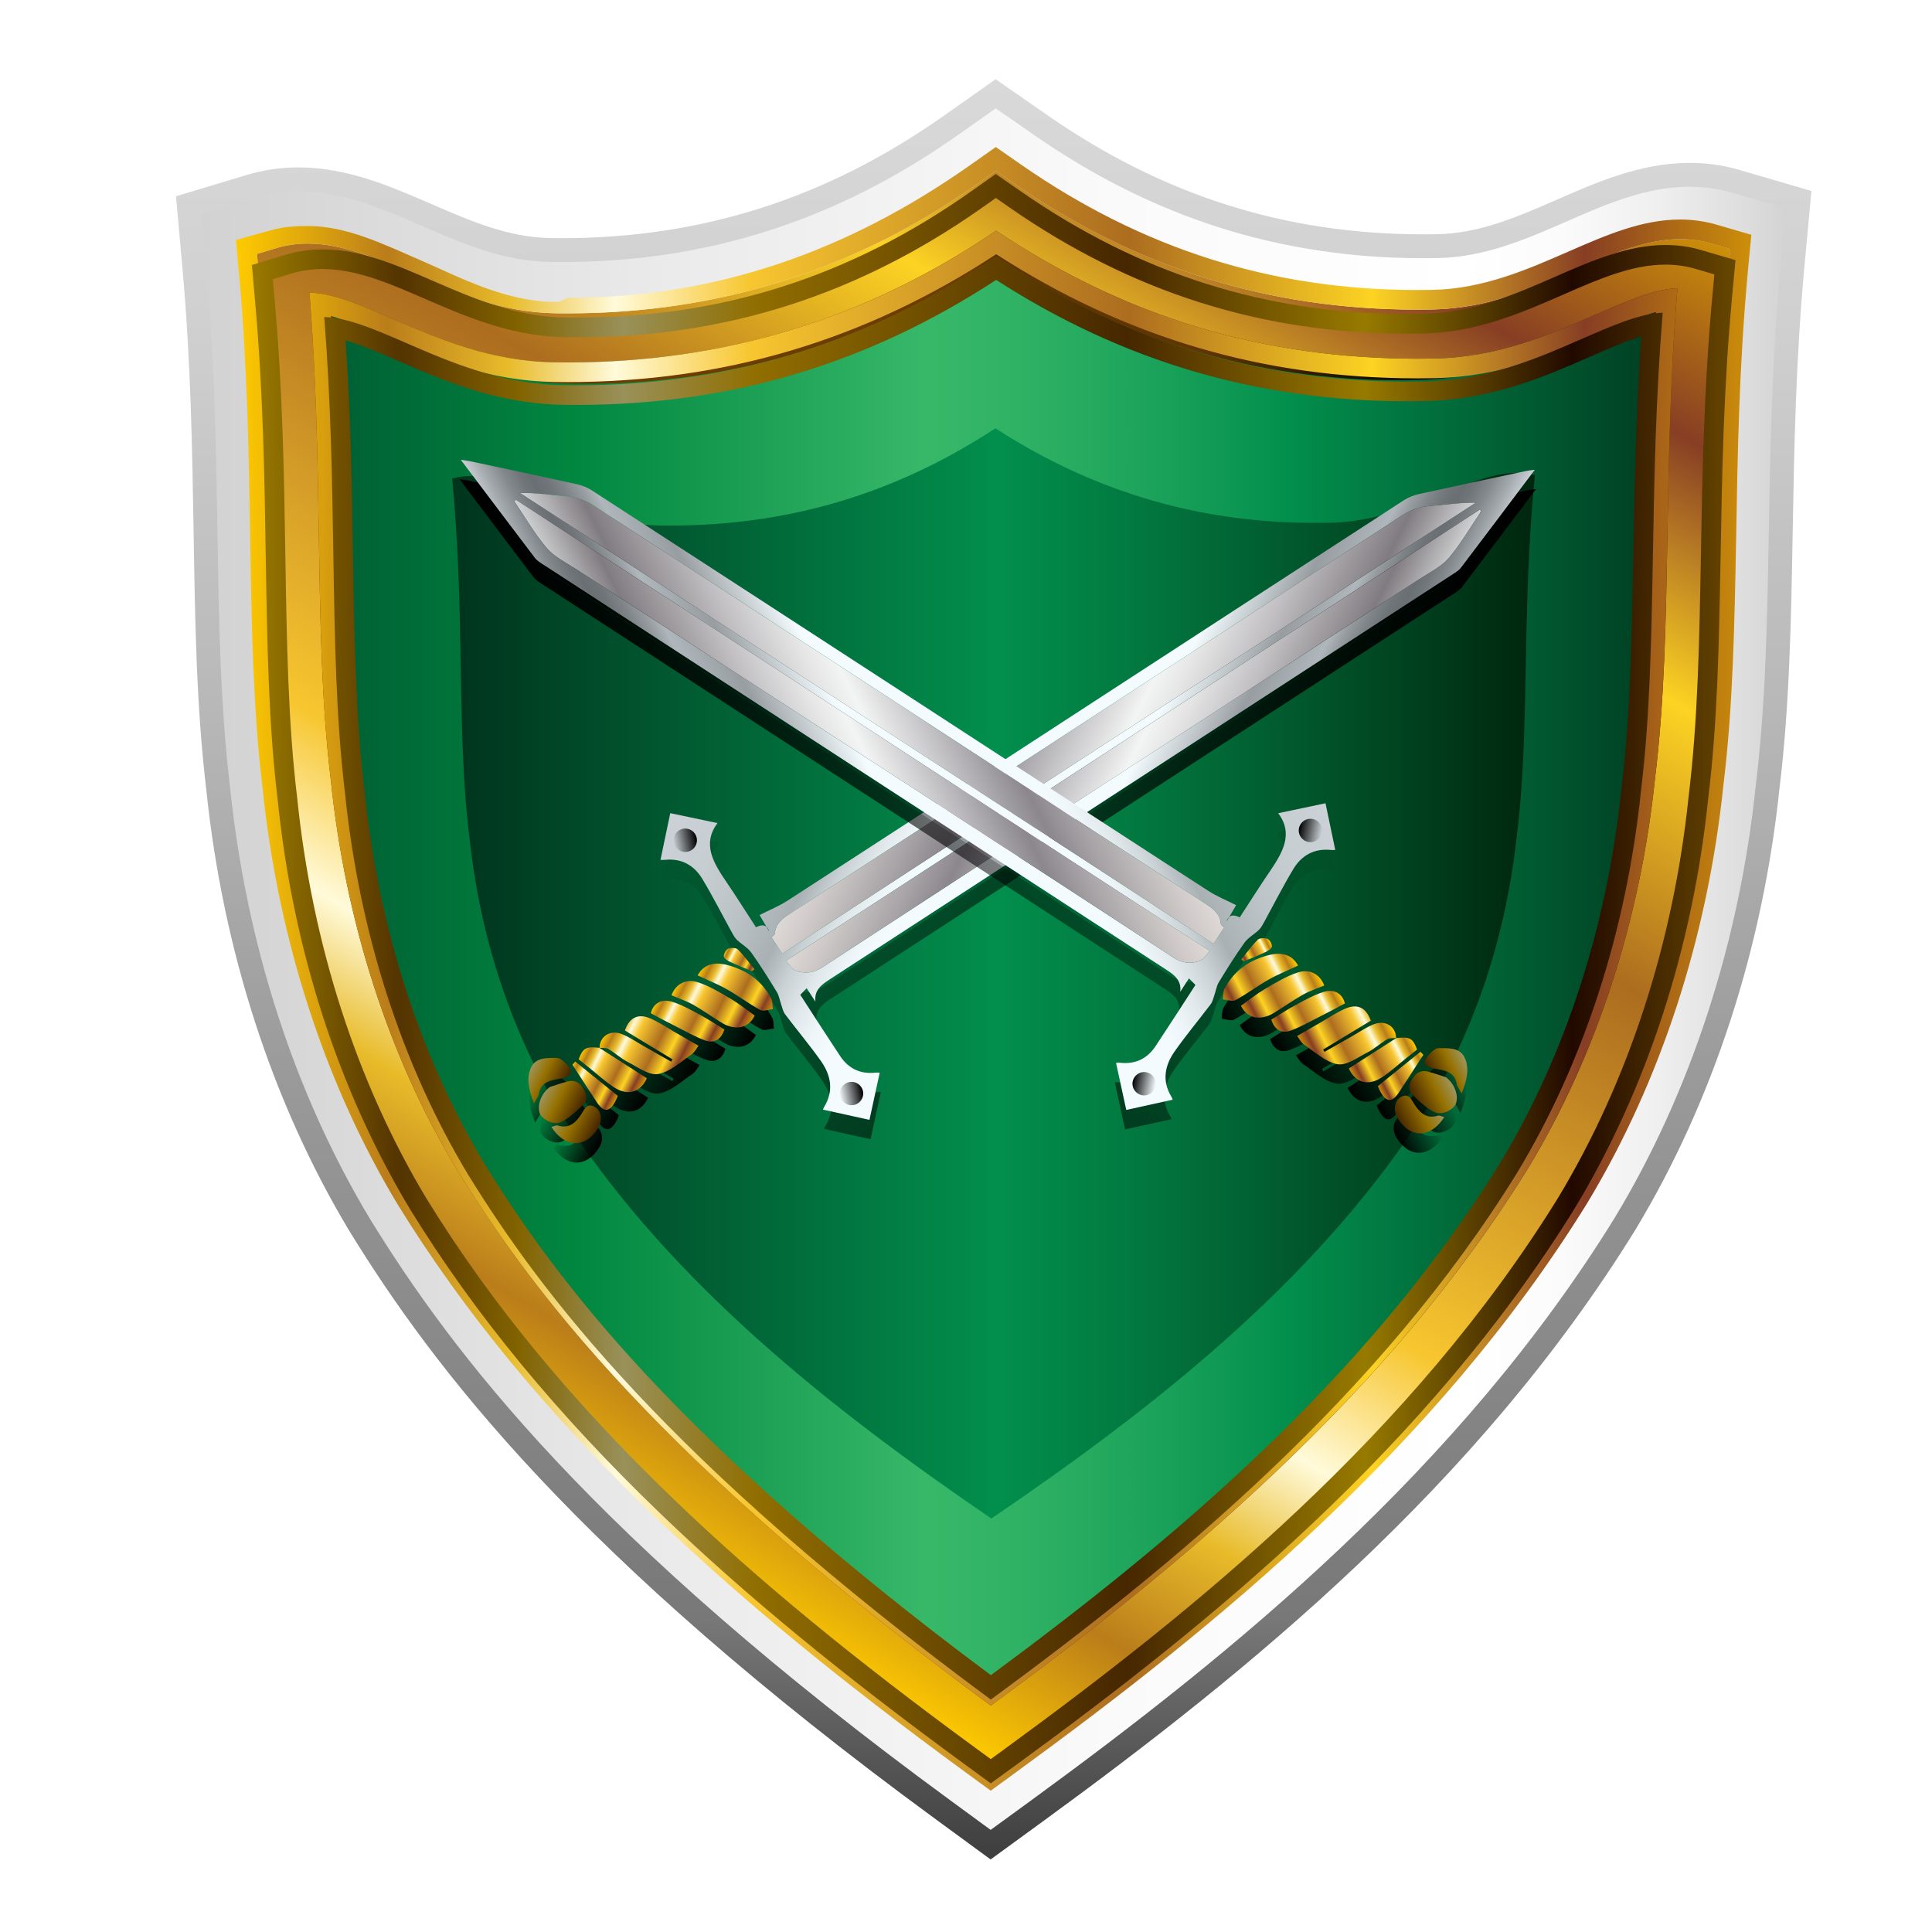
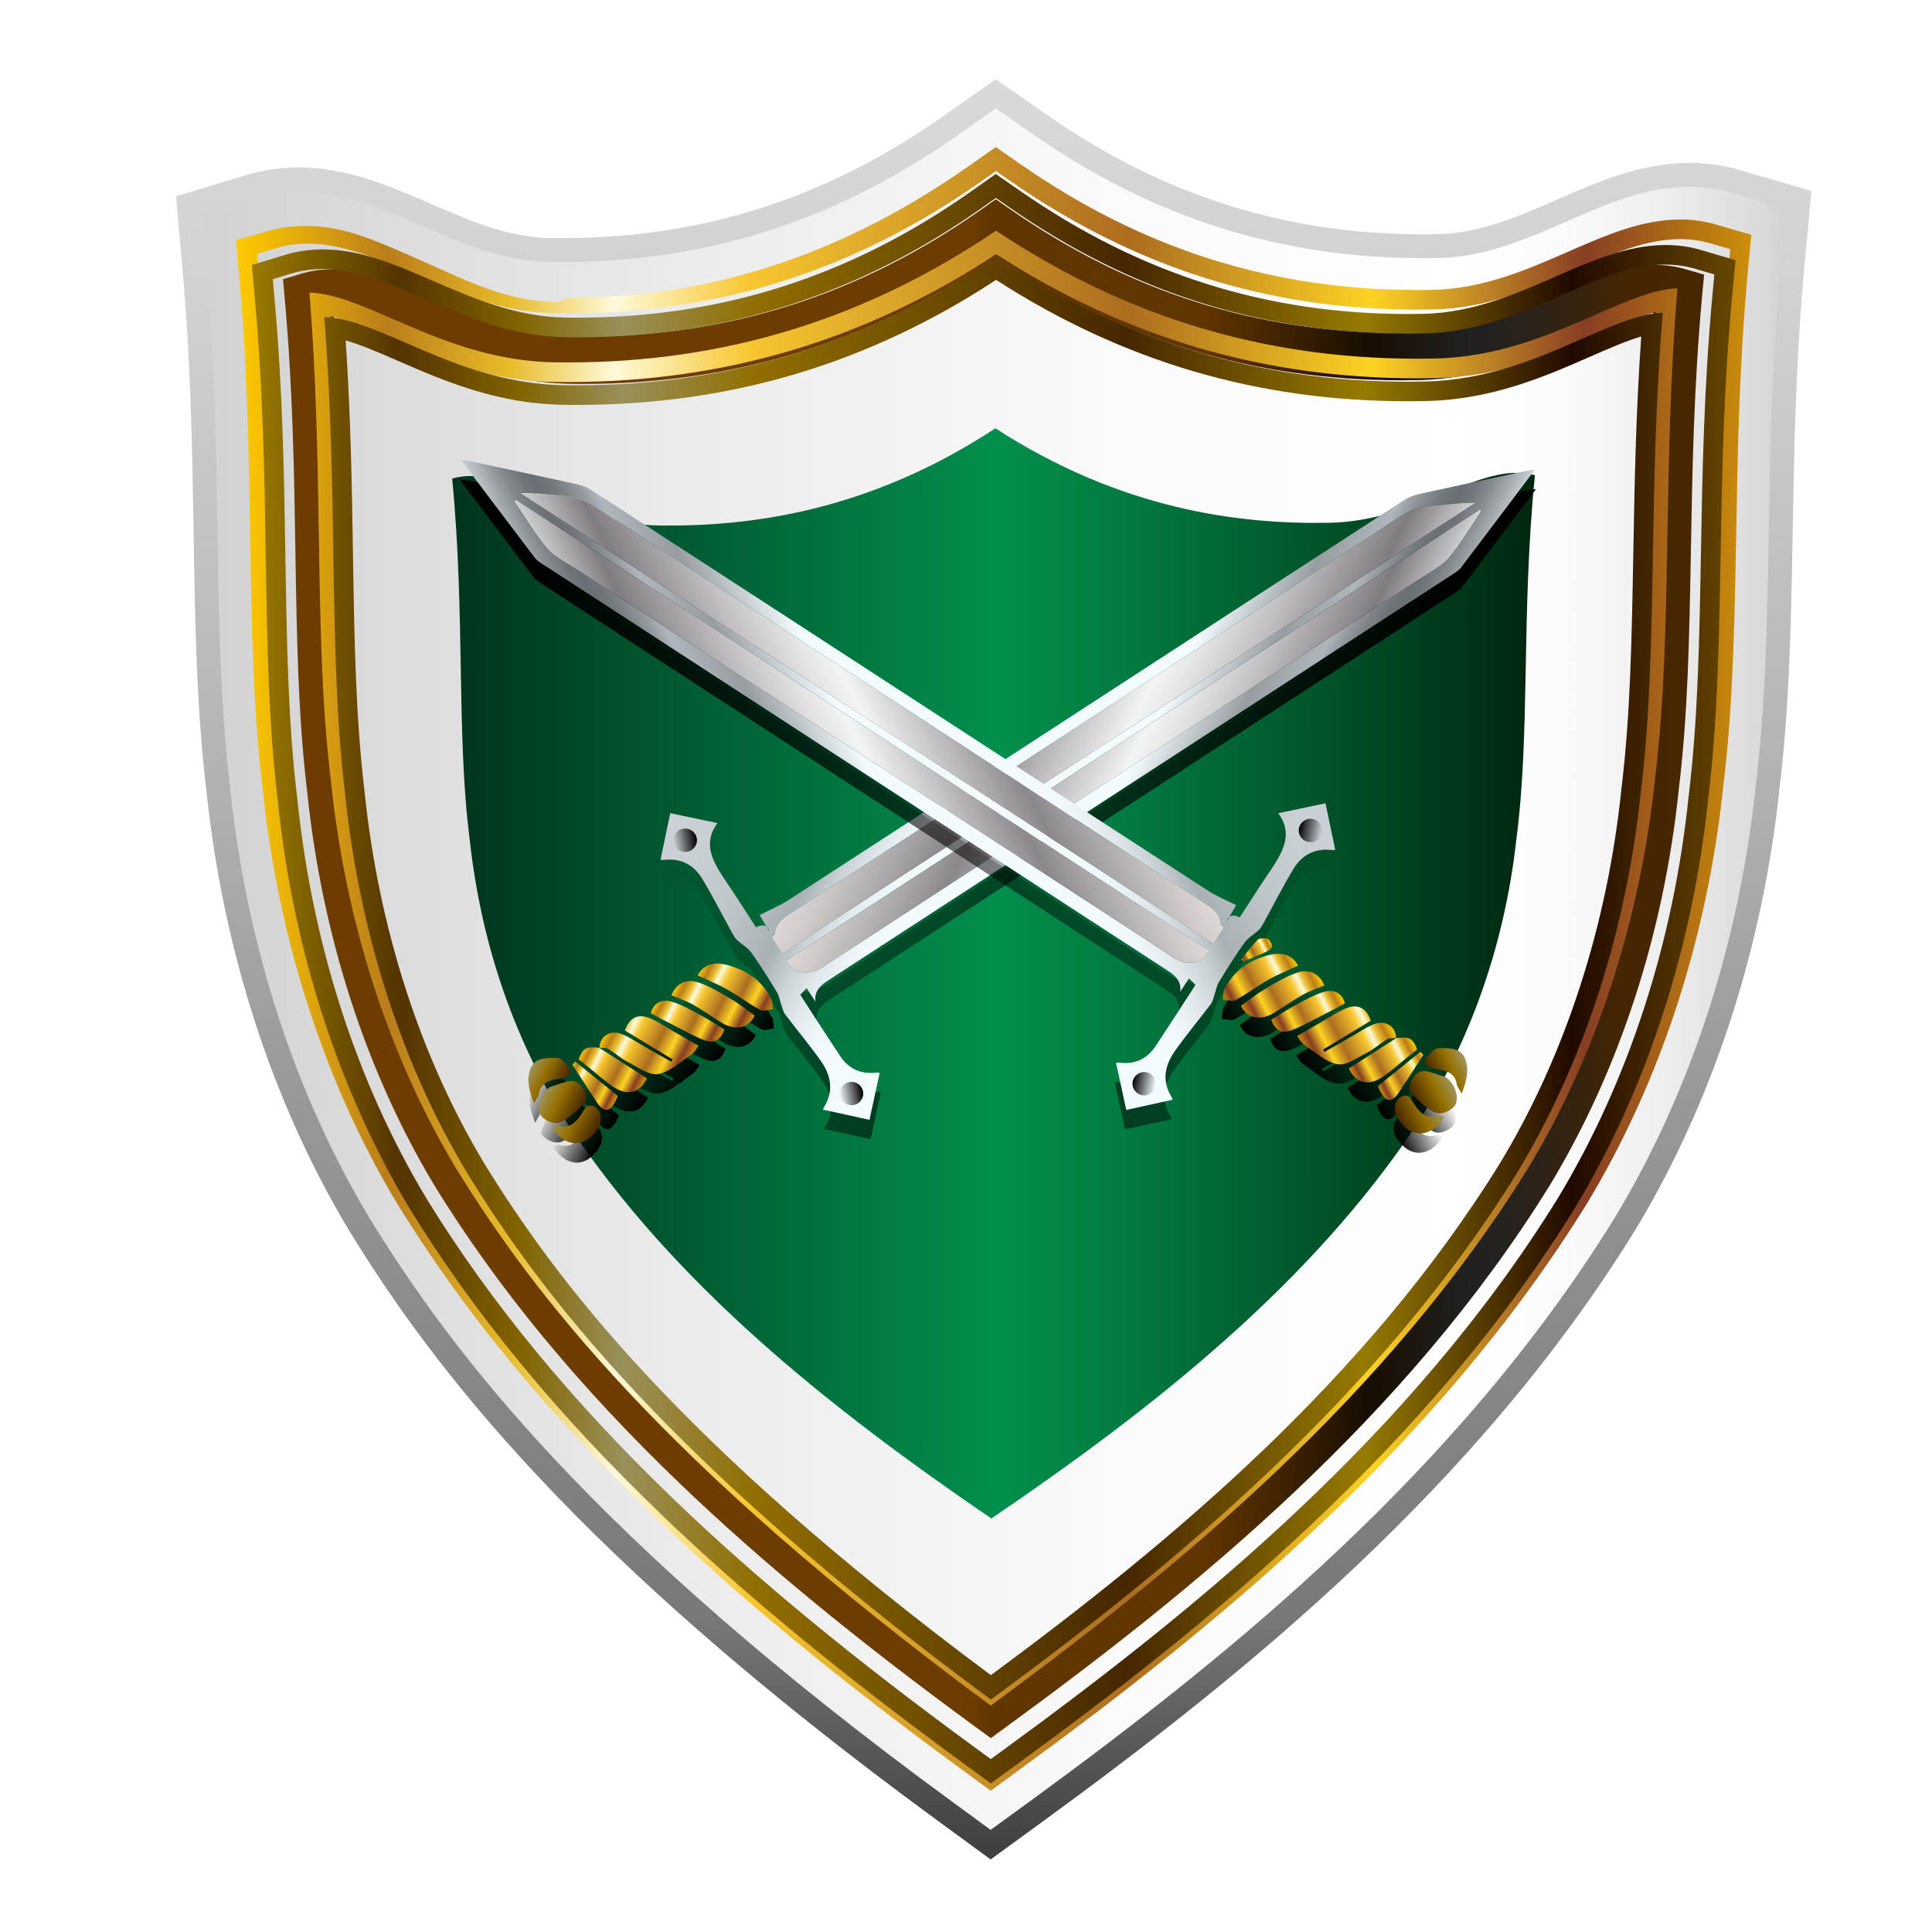
<svg xmlns="http://www.w3.org/2000/svg" version="1.1" id="Capa_1" x="0px" y="0px" width="64px" height="64px" viewBox="0 0 64 64" enable-background="new 0 0 64 64" xml:space="preserve">
  <filter id="AI_DesenfoqueGaussiano_4">
    <feGaussianBlur stdDeviation="4" />
  </filter>
  <linearGradient id="SVGID_1_" gradientUnits="userSpaceOnUse" x1="6.253" y1="32.106" x2="59.58" y2="32.106">
    <stop offset="0" style="stop-color:#D1D1D1" />
    <stop offset="0.008" style="stop-color:#D2D2D2" />
    <stop offset="0.303" style="stop-color:#EBEBEB" />
    <stop offset="0.573" style="stop-color:#FAFAFA" />
    <stop offset="0.792" style="stop-color:#FFFFFF" />
    <stop offset="0.854" style="stop-color:#FBFBFB" />
    <stop offset="0.913" style="stop-color:#EFEFEF" />
    <stop offset="0.971" style="stop-color:#DCDCDC" />
    <stop offset="1" style="stop-color:#D0D0D0" />
  </linearGradient>
  <linearGradient id="SVGID_2_" gradientUnits="userSpaceOnUse" x1="32.918" y1="61.596" x2="32.918" y2="2.623">
    <stop offset="0.006" style="stop-color:#404040" />
    <stop offset="0.135" style="stop-color:#787878" />
    <stop offset="0.433" style="stop-color:#999999" />
    <stop offset="0.641" style="stop-color:#B7B7B7" />
    <stop offset="0.865" style="stop-color:#D0D0D0" />
    <stop offset="1" style="stop-color:#D9D9D9" />
  </linearGradient>
  <path fill="url(#SVGID_1_)" stroke="url(#SVGID_2_)" stroke-width="0.791" stroke-miterlimit="10" d="M57.505,6.007  c-0.492-0.144-1.006-0.216-1.531-0.216c-1.529,0-2.907,0.601-4.238,1.184c-1.293,0.565-2.631,1.15-4.099,1.178  c-0.166,0.004-0.334,0.004-0.502,0.004c-4.628,0-8.764-1.31-12.645-4.004l-1.506-1.046l-1.499,1.056  c-3.937,2.773-8.148,4.122-12.876,4.122c-0.124,0-0.245-0.001-0.369-0.003c-1.477-0.021-2.762-0.577-4.12-1.167  c-1.331-0.577-2.708-1.174-4.235-1.174c-0.546,0-1.081,0.077-1.589,0.231L6.253,6.788l0.19,2.125  c0.274,3.092,0.321,5.948,0.366,8.711c0.047,2.958,0.091,5.752,0.417,8.485C7.771,31.383,9.39,36.385,11.928,40.6  c2.728,4.428,7.393,10.631,19.343,19.375l1.545,1.132l1.549-1.128c6.71-4.894,14.268-11.025,19.464-19.435  c2.545-4.21,4.18-9.225,4.729-14.5c0.33-2.72,0.38-5.505,0.432-8.453c0.049-2.796,0.103-5.686,0.392-8.824l0.2-2.153L57.505,6.007z" />
  <g>
    <linearGradient id="SVGID_3_" gradientUnits="userSpaceOnUse" x1="9.379" y1="32.083" x2="56.444" y2="32.083">
      <stop offset="0" style="stop-color:#005731" />
      <stop offset="0.208" style="stop-color:#018740" />
      <stop offset="0.451" style="stop-color:#37B869" />
      <stop offset="0.517" style="stop-color:#30B265" />
      <stop offset="0.616" style="stop-color:#1BA25A" />
      <stop offset="0.707" style="stop-color:#028F4D" />
      <stop offset="1" style="stop-color:#00341D" />
    </linearGradient>
-     <path fill="url(#SVGID_3_)" d="M32.82,57.508c-7.03-5.141-13.817-10.933-18.405-18.38c-2.237-3.718-3.76-8.253-4.268-13.225   c-0.603-5.01-0.191-10.455-0.769-16.904c2.4-0.725,5.023,2.136,9.027,2.191c3.948,0.055,9.098-0.666,14.588-4.534   c5.462,3.793,10.569,4.482,14.49,4.407c3.97-0.075,6.584-2.915,8.96-2.22c-0.603,6.5-0.191,11.966-0.807,16.99   c-0.516,4.985-2.055,9.528-4.307,13.257C46.712,46.562,39.886,52.356,32.82,57.508z" />
    <g>
      <linearGradient id="SVGID_4_" gradientUnits="userSpaceOnUse" x1="9.375" y1="32.09" x2="56.452" y2="32.09">
        <stop offset="0" style="stop-color:#6E3C00" />
        <stop offset="0.164" style="stop-color:#6E3C00" />
        <stop offset="0.468" style="stop-color:#6D3C00" />
        <stop offset="0.487" style="stop-color:#6B3B00" />
        <stop offset="0.494" style="stop-color:#643700" />
        <stop offset="0.496" style="stop-color:#613500" />
        <stop offset="0.648" style="stop-color:#613500" />
        <stop offset="0.712" style="stop-color:#3A2000" />
        <stop offset="0.764" style="stop-color:#170D00" />
        <stop offset="0.836" style="stop-color:#212121" />
        <stop offset="0.871" style="stop-color:#28221B" />
        <stop offset="0.921" style="stop-color:#3A240A" />
        <stop offset="0.946" style="stop-color:#462600" />
        <stop offset="1" style="stop-color:#472700" />
      </linearGradient>
      <path fill="url(#SVGID_4_)" d="M32.823,57.578l-0.464-0.338c-4.02-2.94-7.145-5.513-9.839-8.098    c-3.369-3.233-6.024-6.457-8.118-9.853c-2.279-3.787-3.74-8.311-4.229-13.087c-0.301-2.503-0.343-5.126-0.387-7.904    C9.745,15.64,9.7,12.89,9.432,9.887L9.375,9.251l0.61-0.184c0.324-0.098,0.667-0.147,1.019-0.147c1.099,0,2.191,0.474,3.347,0.976    c1.326,0.575,2.83,1.228,4.581,1.251c0.122,0.002,0.246,0.003,0.371,0.003c4.865,0,9.193-1.386,13.238-4.234l0.446-0.315    l0.45,0.312c3.988,2.771,8.243,4.117,13.006,4.117c0.171,0,0.343-0.001,0.509-0.005c1.738-0.033,3.233-0.688,4.554-1.263    c1.157-0.505,2.25-0.983,3.346-0.983c0.34,0,0.669,0.046,0.979,0.137l0.621,0.181L56.39,9.74c-0.281,3.05-0.33,5.833-0.377,8.523    c-0.05,2.767-0.096,5.38-0.401,7.887c-0.493,4.765-1.968,9.298-4.262,13.097c-4.781,7.734-11.814,13.435-18.065,17.993    L32.823,57.578z M11.056,10.489c0.218,2.771,0.26,5.317,0.3,7.786c0.042,2.735,0.083,5.318,0.377,7.754    c0.468,4.563,1.853,8.862,4.011,12.444c2.4,3.896,6.513,9.361,17.081,17.163c6.01-4.412,12.669-9.897,17.188-17.205    c2.171-3.595,3.569-7.905,4.041-12.456c0.297-2.44,0.343-5.014,0.392-7.739c0.044-2.499,0.09-5.077,0.32-7.888    c-0.75,0.028-1.625,0.41-2.631,0.85c-1.454,0.636-3.102,1.356-5.15,1.394c-0.179,0.004-0.357,0.006-0.54,0.006    c-4.914,0-9.319-1.339-13.449-4.09c-4.188,2.833-8.674,4.21-13.691,4.21c-0.134,0-0.263-0.001-0.394-0.003    c-2.063-0.028-3.719-0.747-5.183-1.381C12.706,10.891,11.817,10.505,11.056,10.489z" />
    </g>
    <g>
      <g>
        <linearGradient id="SVGID_5_" gradientUnits="userSpaceOnUse" x1="15.947" y1="48.773" x2="43.836" y2="0.469">
          <stop offset="0" style="stop-color:#FFCB00" />
          <stop offset="0.1" style="stop-color:#BA7D1A" />
          <stop offset="0.18" style="stop-color:#E8BB2A" />
          <stop offset="0.25" style="stop-color:#FFFADA" />
          <stop offset="0.34" style="stop-color:#F7C62F" />
          <stop offset="0.59" style="stop-color:#AC6D1F" />
          <stop offset="0.75" style="stop-color:#FDD323" />
          <stop offset="0.89" style="stop-color:#873E24" />
          <stop offset="1" style="stop-color:#CD8F09" />
        </linearGradient>
-         <path fill="url(#SVGID_5_)" d="M32.819,58.515l-0.479-0.35c-4.167-3.048-7.407-5.716-10.2-8.395     c-3.493-3.353-6.246-6.694-8.416-10.216c-2.364-3.926-3.879-8.616-4.385-13.567c-0.312-2.596-0.355-5.314-0.401-8.194     c-0.045-2.757-0.091-5.607-0.366-8.722l-0.06-0.658l0.632-0.191c0.334-0.101,0.689-0.152,1.055-0.152     c1.14,0,2.272,0.491,3.47,1.011c1.376,0.597,2.935,1.273,4.748,1.298c0.129,0.001,0.258,0.002,0.388,0.002     c5.043,0,9.531-1.435,13.722-4.389l0.465-0.328l0.468,0.325c4.134,2.871,8.545,4.267,13.482,4.267     c0.178,0,0.354-0.001,0.528-0.005c1.802-0.034,3.353-0.712,4.721-1.311c1.199-0.523,2.331-1.02,3.47-1.02     c0.351,0,0.691,0.048,1.014,0.143l0.644,0.188l-0.063,0.667c-0.292,3.162-0.343,6.047-0.391,8.837     c-0.053,2.868-0.1,5.577-0.418,8.177c-0.512,4.939-2.039,9.639-4.417,13.578c-4.956,8.018-12.248,13.929-18.729,18.653     L32.819,58.515z M10.253,9.694c0.227,2.874,0.269,5.513,0.31,8.073c0.045,2.835,0.087,5.513,0.392,8.04     c0.483,4.73,1.921,9.187,4.157,12.902c2.489,4.038,6.753,9.704,17.709,17.792c6.229-4.573,13.137-10.26,17.819-17.837     c2.252-3.728,3.701-8.195,4.189-12.913c0.31-2.53,0.356-5.198,0.406-8.023c0.046-2.591,0.093-5.263,0.332-8.179     c-0.777,0.03-1.685,0.426-2.728,0.883c-1.506,0.658-3.216,1.405-5.34,1.445c-0.185,0.004-0.37,0.005-0.56,0.005     c-5.095,0-9.661-1.388-13.942-4.24c-4.342,2.936-8.993,4.365-14.194,4.365c-0.138,0-0.275-0.001-0.41-0.003     c-2.138-0.03-3.854-0.775-5.371-1.432C11.963,10.111,11.043,9.712,10.253,9.694z" />
      </g>
    </g>
    <g>
      <g>
        <linearGradient id="SVGID_6_" gradientUnits="userSpaceOnUse" x1="7.816" y1="32.096" x2="58.015" y2="32.096">
          <stop offset="0" style="stop-color:#FFCB00" />
          <stop offset="0.1" style="stop-color:#BA7D1A" />
          <stop offset="0.18" style="stop-color:#E8BB2A" />
          <stop offset="0.25" style="stop-color:#FFFADA" />
          <stop offset="0.34" style="stop-color:#F7C62F" />
          <stop offset="0.59" style="stop-color:#AC6D1F" />
          <stop offset="0.75" style="stop-color:#FDD323" />
          <stop offset="0.89" style="stop-color:#873E24" />
          <stop offset="1" style="stop-color:#CD8F09" />
        </linearGradient>
        <path fill="url(#SVGID_6_)" d="M32.99,5.665l0.468,0.325c4.134,2.871,8.545,4.267,13.482,4.267c0.178,0,0.354-0.001,0.528-0.005     c1.802-0.034,3.353-0.712,4.721-1.311c1.199-0.523,2.331-1.02,3.47-1.02c0.351,0,0.691,0.048,1.014,0.143l0.644,0.188     l-0.063,0.667c-0.292,3.162-0.343,6.047-0.391,8.837c-0.053,2.868-0.1,5.577-0.418,8.177c-0.512,4.939-2.039,9.639-4.417,13.578     c-4.956,8.018-12.248,13.929-18.729,18.653l-0.479,0.35l-0.479-0.35c-4.167-3.048-7.407-5.716-10.2-8.395     c-3.493-3.353-6.246-6.694-8.416-10.216c-2.364-3.926-3.879-8.616-4.385-13.567c-0.312-2.596-0.355-5.314-0.401-8.194     c-0.045-2.757-0.091-5.607-0.366-8.722l-0.06-0.658l0.632-0.191c0.334-0.101,0.689-0.152,1.055-0.152     c1.14,0,2.272,0.491,3.47,1.011c1.376,0.597,2.935,1.273,4.748,1.298c0.129,0.001,0.258,0.002,0.388,0.002     c5.043,0,9.531-1.435,13.722-4.389L32.99,5.665 M18.804,12.006c-0.138,0-0.275-0.001-0.41-0.003     c-2.138-0.03-3.854-0.775-5.371-1.432c-1.06-0.461-1.979-0.859-2.77-0.877c0.227,2.874,0.269,5.513,0.31,8.073     c0.045,2.835,0.087,5.513,0.392,8.04c0.483,4.73,1.921,9.187,4.157,12.902c2.489,4.038,6.753,9.704,17.709,17.792     c6.229-4.573,13.137-10.26,17.819-17.837c2.252-3.728,3.701-8.195,4.189-12.913c0.31-2.53,0.356-5.198,0.406-8.023     c0.046-2.591,0.093-5.263,0.332-8.179c-0.777,0.03-1.685,0.426-2.728,0.883c-1.506,0.658-3.216,1.405-5.34,1.445     c-0.185,0.004-0.37,0.005-0.56,0.005c-5.095,0-9.661-1.388-13.942-4.24C28.656,10.578,24.005,12.006,18.804,12.006 M32.987,4.871     l-0.372,0.262L32.15,5.461c-4.076,2.873-8.441,4.405-13.347,4.405L18.52,10h-0.099c-1.678,0-3.173-0.808-4.492-1.38     c-1.263-0.548-2.454-1.133-3.73-1.133c-0.43,0-0.848,0.027-1.243,0.146L8.323,7.808L7.816,7.952l0.048,0.523l0.06,0.656     c0.272,3.083,0.318,5.914,0.363,8.653c0.047,2.924,0.09,5.655,0.406,8.28c0.515,5.036,2.062,9.82,4.474,13.825     c2.202,3.574,4.988,6.957,8.522,10.349c2.819,2.704,6.081,5.389,10.267,8.451l0.479,0.35l0.384,0.28l0.384-0.28l0.479-0.35     c6.529-4.759,13.881-10.719,18.898-18.836c2.431-4.025,3.988-8.813,4.511-13.853c0.317-2.593,0.367-5.288,0.42-8.14l0.002-0.092     c0.047-2.77,0.097-5.634,0.388-8.79l0.063-0.665l0.051-0.535l-0.516-0.151L56.855,7.44c-0.383-0.112-0.785-0.168-1.196-0.168     c-1.27,0-2.457,0.518-3.715,1.067c-1.327,0.581-2.813,1.231-4.488,1.263c-0.17,0.003-0.342,0.005-0.516,0.005     c-4.801,0-9.09-1.358-13.111-4.151L33.361,5.13L32.987,4.871L32.987,4.871z M18.804,12.656c5.198,0,9.847-1.386,14.197-4.235     c4.287,2.766,8.853,4.111,13.939,4.111c0.194,0,0.384-0.001,0.573-0.005c2.253-0.042,4.024-0.816,5.587-1.5     c0.648-0.284,1.239-0.543,1.755-0.693c-0.186,2.605-0.229,5.021-0.27,7.363c-0.05,2.831-0.097,5.48-0.402,7.976     c-0.479,4.636-1.897,9.008-4.101,12.656c-4.58,7.411-11.259,12.934-17.262,17.365C22.232,47.817,18.09,42.302,15.665,38.367     c-2.185-3.629-3.591-7.997-4.064-12.626c-0.301-2.5-0.343-5.157-0.388-7.97c-0.038-2.341-0.076-4.732-0.251-7.304     c0.527,0.147,1.134,0.411,1.801,0.701c1.579,0.684,3.358,1.454,5.622,1.485C18.522,12.655,18.663,12.656,18.804,12.656     L18.804,12.656z" />
      </g>
    </g>
    <g>
      <g>
        <linearGradient id="SVGID_7_" gradientUnits="userSpaceOnUse" x1="8.344" y1="32.42" x2="57.488" y2="32.42">
          <stop offset="0" style="stop-color:#997A00" />
          <stop offset="0.1" style="stop-color:#543400" />
          <stop offset="0.18" style="stop-color:#826300" />
          <stop offset="0.25" style="stop-color:#99915A" />
          <stop offset="0.34" style="stop-color:#916E00" />
          <stop offset="0.59" style="stop-color:#462700" />
          <stop offset="0.75" style="stop-color:#977A00" />
          <stop offset="0.89" style="stop-color:#210900" />
          <stop offset="1" style="stop-color:#674700" />
        </linearGradient>
        <path fill="url(#SVGID_7_)" d="M32.989,6.558l0.457,0.318c4.045,2.81,8.36,4.176,13.191,4.176c0.176,0,0.347-0.001,0.518-0.006     c1.763-0.033,3.279-0.696,4.619-1.282c1.172-0.513,2.282-0.998,3.396-0.998c0.342,0,0.676,0.047,0.991,0.139l0.629,0.185     L56.73,9.743c-0.287,3.094-0.338,5.916-0.385,8.647c-0.051,2.807-0.097,5.458-0.408,8.001c-0.5,4.833-1.995,9.432-4.322,13.286     c-4.85,7.845-11.984,13.629-18.325,18.253l-0.47,0.342l-0.468-0.342c-4.078-2.983-7.249-5.593-9.98-8.214     c-3.419-3.281-6.114-6.551-8.234-9.996c-2.314-3.842-3.796-8.43-4.292-13.275c-0.307-2.541-0.347-5.201-0.393-8.017     c-0.042-2.698-0.087-5.487-0.359-8.534L9.037,9.248L9.654,9.06c0.329-0.099,0.676-0.148,1.033-0.148     c1.114,0,2.223,0.48,3.396,0.989c1.345,0.584,2.871,1.246,4.646,1.27c0.125,0.002,0.251,0.003,0.379,0.003     c4.934,0,9.327-1.404,13.427-4.295L32.989,6.558 M19.107,12.763c-0.136,0-0.27-0.001-0.4-0.002     c-2.094-0.029-3.774-0.758-5.257-1.401c-1.037-0.45-1.937-0.84-2.709-0.858c0.221,2.812,0.263,5.394,0.302,7.898     c0.045,2.775,0.087,5.395,0.385,7.867c0.473,4.628,1.879,8.989,4.067,12.625c2.433,3.951,6.607,9.495,17.328,17.409     c6.096-4.474,12.854-10.04,17.436-17.454c2.201-3.647,3.622-8.019,4.099-12.634c0.302-2.476,0.348-5.087,0.397-7.852     c0.045-2.535,0.092-5.148,0.324-8.002c-0.76,0.029-1.647,0.417-2.668,0.863c-1.475,0.645-3.147,1.375-5.225,1.415     c-0.181,0.003-0.362,0.006-0.549,0.006c-4.984,0-9.452-1.359-13.643-4.149C28.746,11.366,24.197,12.763,19.107,12.763      M32.986,5.764l-0.372,0.262l-0.455,0.321c-3.985,2.81-8.255,4.176-13.052,4.176c-0.124,0-0.247-0.001-0.369-0.003     c-1.646-0.022-3.107-0.657-4.396-1.216c-1.236-0.537-2.404-1.043-3.654-1.043c-0.422,0-0.833,0.059-1.221,0.176L8.848,8.625     L8.344,8.779L8.39,9.305l0.057,0.644c0.272,3.044,0.315,5.812,0.356,8.487l0.002,0.104c0.046,2.796,0.089,5.438,0.396,7.981     c0.505,4.931,2.02,9.614,4.381,13.533c2.15,3.495,4.878,6.806,8.341,10.13c2.753,2.642,5.945,5.27,10.047,8.27l0.468,0.342     l0.383,0.28l0.384-0.279l0.47-0.342c6.392-4.662,13.587-10.497,18.495-18.437c2.38-3.94,3.906-8.628,4.416-13.561     c0.312-2.545,0.36-5.191,0.41-7.992l0.002-0.064c0.046-2.704,0.094-5.499,0.382-8.599l0.061-0.652l0.05-0.533l-0.515-0.151     l-0.629-0.185c-0.377-0.11-0.771-0.165-1.174-0.165c-1.255,0-2.476,0.535-3.657,1.052c-1.284,0.562-2.738,1.197-4.371,1.228     c-0.169,0.004-0.335,0.006-0.505,0.006c-4.693,0-8.888-1.328-12.82-4.061L33.36,6.024L32.986,5.764L32.986,5.764z M19.107,13.413     c5.085,0,9.634-1.355,13.891-4.141c4.197,2.705,8.664,4.02,13.64,4.02c0.19,0,0.376-0.002,0.562-0.006     c2.211-0.042,3.943-0.8,5.473-1.469c0.626-0.274,1.197-0.524,1.695-0.671c-0.18,2.556-0.222,4.915-0.263,7.203     c-0.05,2.77-0.096,5.353-0.393,7.785c-0.468,4.529-1.854,8.805-4.01,12.377c-4.48,7.25-11.009,12.649-16.878,16.981     C22.46,47.784,18.415,42.395,16.049,38.551c-2.137-3.549-3.512-7.822-3.975-12.35c-0.294-2.446-0.336-5.045-0.381-7.798     c-0.035-2.267-0.072-4.592-0.243-7.126c0.51,0.145,1.097,0.399,1.741,0.679c1.538,0.668,3.281,1.425,5.507,1.455L19.107,13.413     L19.107,13.413z" />
      </g>
    </g>
    <linearGradient id="SVGID_8_" gradientUnits="userSpaceOnUse" x1="14.979" y1="32.245" x2="50.846" y2="32.245">
      <stop offset="0" style="stop-color:#00341D" />
      <stop offset="0.503" style="stop-color:#028F4D" />
      <stop offset="0.629" style="stop-color:#027940" />
      <stop offset="0.89" style="stop-color:#00401E" />
      <stop offset="1" style="stop-color:#00260E" />
    </linearGradient>
    <path fill="url(#SVGID_8_)" d="M32.84,50.303c-5.354-3.652-10.527-7.765-14.022-13.054c-1.706-2.641-2.865-5.861-3.253-9.392   c-0.458-3.558-0.146-7.425-0.586-12.005c1.83-0.516,3.829,1.517,6.879,1.556c3.011,0.039,6.933-0.473,11.116-3.22   c4.164,2.694,8.056,3.183,11.045,3.13c3.023-0.053,5.015-2.07,6.827-1.577c-0.46,4.616-0.148,8.499-0.615,12.066   c-0.393,3.54-1.566,6.767-3.281,9.415C43.429,42.529,38.227,46.644,32.84,50.303z" />
    <g>
      <g>
        <g>
          <g filter="url(#AI_DesenfoqueGaussiano_4)">
            <linearGradient id="SVGID_9_" gradientUnits="userSpaceOnUse" x1="182.008" y1="30.213" x2="202.475" y2="30.213" gradientTransform="matrix(0.893 0.45 -0.45 0.893 -123.024 -88.642)">
              <stop offset="0" style="stop-color:#000000;stop-opacity:0" />
              <stop offset="1" style="stop-color:#000000" />
            </linearGradient>
            <path fill-rule="evenodd" clip-rule="evenodd" fill="url(#SVGID_9_)" d="M50.881,16.203c-0.842,1.118-1.642,2.185-2.452,3.247       c-0.074,0.1-0.196,0.169-0.305,0.239c-2.716,1.769-5.434,3.535-8.15,5.301c-4.154,2.701-8.31,5.402-12.465,8.104       c-0.259,0.168-0.505,0.349-0.459,0.73c-0.093-0.143-0.185-0.284-0.29-0.446c-0.081,0.083-0.146,0.148-0.213,0.218       c0.443,0.684,0.877,1.36,1.321,2.03c0.276,0.416,0.672,0.605,1.176,0.549c0.062-0.007,0.126,0.004,0.134,0.004       c-0.116,0.534-0.23,1.064-0.338,1.559c-0.46-0.102-0.987-0.218-1.535-0.339c-0.005,0.02,0.001-0.04,0.031-0.087       c0.329-0.534,0.227-1.051-0.105-1.526c-0.375-0.53-0.795-1.029-1.188-1.548c-0.063-0.085-0.086-0.201-0.123-0.305       c-0.05-0.142-0.069-0.3-0.146-0.425c-0.272-0.445-0.549-0.889-0.851-1.313c-0.12-0.166-0.319-0.274-0.474-0.419       c-0.065-0.062-0.115-0.146-0.158-0.228c-0.329-0.598-0.636-1.209-0.99-1.793c-0.27-0.448-0.686-0.686-1.233-0.63       c-0.071,0.008-0.147-0.002-0.153-0.002c0.114-0.536,0.226-1.068,0.324-1.544c0.48,0.101,1.014,0.213,1.568,0.329       c-0.524,0.695-0.134,1.326,0.297,1.958c0.33,0.485,0.644,0.982,0.974,1.493c0.205-0.103,0.369-0.093,0.447,0.152       c-0.118-0.202-0.236-0.404-0.327-0.557c0.315-0.159,0.641-0.292,0.931-0.48c3.186-2.062,6.367-4.134,9.548-6.202       c3.62-2.354,7.237-4.707,10.861-7.056c0.15-0.098,0.329-0.169,0.503-0.208c1.179-0.261,2.357-0.51,3.537-0.762       C50.65,16.231,50.725,16.225,50.881,16.203z M25.949,32.236c7.668-4.985,15.326-9.964,22.985-14.944       c-0.538-0.002-1.041,0.074-1.549,0.113c-0.36,0.026-0.66,0.155-0.958,0.35c-3.76,2.454-7.526,4.898-11.291,7.346       c-2.973,1.933-5.944,3.865-8.916,5.797c-0.248,0.162-0.485,0.331-0.514,0.668c-0.004,0.046-0.072,0.086-0.11,0.129       C25.718,31.879,25.838,32.065,25.949,32.236z M49.109,17.576c-0.017-0.02-0.032-0.039-0.047-0.057       c-7.658,4.979-15.315,9.958-22.99,14.948c0.107,0.113,0.192,0.277,0.322,0.327c0.305,0.12,0.601,0.077,0.893-0.113       c4.126-2.69,8.256-5.374,12.385-8.058c2.472-1.605,4.944-3.209,7.414-4.817c0.327-0.212,0.701-0.394,0.945-0.682       C48.437,18.647,48.755,18.095,49.109,17.576z" />
            <linearGradient id="SVGID_10_" gradientUnits="userSpaceOnUse" x1="183.358" y1="45.676" x2="186.31" y2="45.676" gradientTransform="matrix(0.893 0.45 -0.45 0.893 -123.024 -88.642)">
              <stop offset="0" style="stop-color:#000000;stop-opacity:0" />
              <stop offset="1" style="stop-color:#000000" />
            </linearGradient>
            <path fill-rule="evenodd" clip-rule="evenodd" fill="url(#SVGID_10_)" d="M19.902,35.355c-0.003-0.367,0.334-0.608,0.716-0.466       c0.271,0.102,0.516,0.278,0.769,0.422c0.294,0.166,0.591,0.334,0.884,0.501c0.015-0.026,0.03-0.051,0.045-0.077       c-0.528-0.318-1.053-0.637-1.581-0.956c0.149-0.427,0.44-0.578,0.857-0.396c0.285,0.125,0.548,0.307,0.82,0.463       c0.24,0.138,0.482,0.277,0.763,0.438c-0.064,0.083-0.126,0.217-0.231,0.288c-0.358,0.24-0.71,0.579-1.105,0.649       c-0.301,0.053-0.674-0.228-0.997-0.393c-0.229-0.118-0.426-0.301-0.647-0.434c-0.083-0.048-0.202-0.031-0.306-0.043       L19.902,35.355z" />
            <linearGradient id="SVGID_11_" gradientUnits="userSpaceOnUse" x1="184.754" y1="43.481" x2="187.525" y2="43.481" gradientTransform="matrix(0.893 0.45 -0.45 0.893 -123.024 -88.642)">
              <stop offset="0" style="stop-color:#000000;stop-opacity:0" />
              <stop offset="1" style="stop-color:#000000" />
            </linearGradient>
            <path fill-rule="evenodd" clip-rule="evenodd" fill="url(#SVGID_11_)" d="M25.039,34.286c-0.195,0.408-0.631,0.519-1.091,0.237       c-0.325-0.197-0.635-0.418-0.963-0.604c-0.222-0.124-0.467-0.204-0.705-0.305c0.141-0.365,0.465-0.569,0.894-0.425       c0.375,0.125,0.725,0.338,1.067,0.54C24.519,33.89,24.771,34.095,25.039,34.286z" />
            <linearGradient id="SVGID_12_" gradientUnits="userSpaceOnUse" x1="185.237" y1="42.515" x2="187.964" y2="42.515" gradientTransform="matrix(0.893 0.45 -0.45 0.893 -123.024 -88.642)">
              <stop offset="0" style="stop-color:#000000;stop-opacity:0" />
              <stop offset="1" style="stop-color:#000000" />
            </linearGradient>
            <path fill-rule="evenodd" clip-rule="evenodd" fill="url(#SVGID_12_)" d="M23.147,32.955c0.174-0.32,0.48-0.463,0.919-0.36       c0.663,0.156,1.192,0.508,1.516,1.121c0.053,0.101,0.038,0.238,0.056,0.357c-0.142,0.012-0.312,0.082-0.416,0.025       c-0.378-0.206-0.728-0.468-1.102-0.681C23.816,33.245,23.488,33.114,23.147,32.955z" />
            <linearGradient id="SVGID_13_" gradientUnits="userSpaceOnUse" x1="182.957" y1="46.961" x2="185.27" y2="46.961" gradientTransform="matrix(0.893 0.45 -0.45 0.893 -123.024 -88.642)">
              <stop offset="0" style="stop-color:#000000;stop-opacity:0" />
              <stop offset="1" style="stop-color:#000000" />
            </linearGradient>
            <path fill-rule="evenodd" clip-rule="evenodd" fill="url(#SVGID_13_)" d="M19.888,35.353c0.527,0.336,1.053,0.672,1.58,1.01       c-0.218,0.466-0.629,0.6-1.095,0.296c-0.297-0.194-0.56-0.439-0.84-0.662c-0.109-0.087-0.218-0.173-0.327-0.26       c0.146-0.382,0.238-0.431,0.693-0.382C19.902,35.355,19.888,35.353,19.888,35.353z" />
            <linearGradient id="SVGID_14_" gradientUnits="userSpaceOnUse" x1="184.398" y1="44.356" x2="186.845" y2="44.356" gradientTransform="matrix(0.893 0.45 -0.45 0.893 -123.024 -88.642)">
              <stop offset="0" style="stop-color:#000000;stop-opacity:0" />
              <stop offset="1" style="stop-color:#000000" />
            </linearGradient>
            <path fill-rule="evenodd" clip-rule="evenodd" fill="url(#SVGID_14_)" d="M24.032,34.745c-0.104,0.333-0.337,0.481-0.667,0.354       c-0.321-0.124-0.624-0.294-0.931-0.45c-0.278-0.141-0.553-0.289-0.838-0.44c0.072-0.308,0.335-0.496,0.702-0.383       c0.316,0.097,0.613,0.265,0.907,0.422C23.487,34.398,23.752,34.575,24.032,34.745z" />
            <linearGradient id="SVGID_15_" gradientUnits="userSpaceOnUse" x1="182.431" y1="48.623" x2="183.795" y2="48.623" gradientTransform="matrix(0.893 0.45 -0.45 0.893 -123.024 -88.642)">
              <stop offset="0" style="stop-color:#000000;stop-opacity:0" />
              <stop offset="1" style="stop-color:#000000" />
            </linearGradient>
-             <path fill-rule="evenodd" clip-rule="evenodd" fill="url(#SVGID_15_)" d="M18.25,36.653c0.195-0.062,0.389-0.133,0.585-0.186       c0.225-0.058,0.391,0.02,0.522,0.225c0.129,0.205,0.151,0.4-0.02,0.562c-0.224,0.211-0.455,0.439-0.728,0.563       c-0.243,0.11-0.626-0.106-0.692-0.295C17.819,37.241,17.977,36.853,18.25,36.653z" />
+             <path fill-rule="evenodd" clip-rule="evenodd" fill="url(#SVGID_15_)" d="M18.25,36.653c0.195-0.062,0.389-0.133,0.585-0.186       c0.225-0.058,0.391,0.02,0.522,0.225c0.129,0.205,0.151,0.4-0.02,0.562c-0.224,0.211-0.455,0.439-0.728,0.563       c-0.243,0.11-0.626-0.106-0.692-0.295z" />
            <linearGradient id="SVGID_16_" gradientUnits="userSpaceOnUse" x1="181.68" y1="48.248" x2="182.939" y2="48.248" gradientTransform="matrix(0.893 0.45 -0.45 0.893 -123.024 -88.642)">
              <stop offset="0" style="stop-color:#000000;stop-opacity:0" />
              <stop offset="1" style="stop-color:#000000" />
            </linearGradient>
            <path fill-rule="evenodd" clip-rule="evenodd" fill="url(#SVGID_16_)" d="M17.728,37.194c-0.179-0.453-0.258-0.833-0.102-1.183       c0.153-0.347,0.547-0.323,0.86-0.324c0.135,0,0.291,0.175,0.4,0.304c0.136,0.159,0.047,0.284-0.132,0.341       c-0.111,0.036-0.232,0.051-0.349,0.076c-0.261,0.056-0.466,0.167-0.513,0.465C17.88,36.957,17.813,37.032,17.728,37.194z" />
            <linearGradient id="SVGID_17_" gradientUnits="userSpaceOnUse" x1="183.168" y1="49.016" x2="184.568" y2="49.016" gradientTransform="matrix(0.893 0.45 -0.45 0.893 -123.024 -88.642)">
              <stop offset="0" style="stop-color:#000000;stop-opacity:0" />
              <stop offset="1" style="stop-color:#000000" />
            </linearGradient>
            <path fill-rule="evenodd" clip-rule="evenodd" fill="url(#SVGID_17_)" d="M18.303,37.974c0.076-0.02,0.15-0.064,0.207-0.048       c0.373,0.111,0.589-0.077,0.775-0.362c0.1-0.149,0.184-0.394,0.437-0.267c0.235,0.116,0.285,0.451,0.133,0.704       C19.439,38.688,18.759,38.687,18.303,37.974z" />
            <linearGradient id="SVGID_18_" gradientUnits="userSpaceOnUse" x1="182.861" y1="47.743" x2="184.679" y2="47.743" gradientTransform="matrix(0.893 0.45 -0.45 0.893 -123.024 -88.642)">
              <stop offset="0" style="stop-color:#000000;stop-opacity:0" />
              <stop offset="1" style="stop-color:#000000" />
            </linearGradient>
            <path fill-rule="evenodd" clip-rule="evenodd" fill="url(#SVGID_18_)" d="M20.502,36.945c-0.012,0.026-0.04,0.108-0.081,0.185       c-0.194,0.36-0.39,0.368-0.612,0.026c-0.272-0.414-0.54-0.829-0.81-1.243c0.031-0.034,0.063-0.069,0.096-0.104       C19.551,36.177,20.007,36.545,20.502,36.945z" />
            <linearGradient id="SVGID_19_" gradientUnits="userSpaceOnUse" x1="185.697" y1="41.748" x2="186.825" y2="41.748" gradientTransform="matrix(0.893 0.45 -0.45 0.893 -123.024 -88.642)">
              <stop offset="0" style="stop-color:#000000;stop-opacity:0" />
              <stop offset="1" style="stop-color:#000000" />
            </linearGradient>
            <path fill-rule="evenodd" clip-rule="evenodd" fill="url(#SVGID_19_)" d="M24.946,32.815c-0.238-0.1-0.477-0.194-0.71-0.304       c-0.087-0.041-0.211-0.113-0.221-0.182c-0.011-0.083,0.066-0.226,0.141-0.258c0.093-0.04,0.265-0.036,0.327,0.026       c0.199,0.199,0.366,0.434,0.545,0.655C25.001,32.772,24.974,32.793,24.946,32.815z" />
            <linearGradient id="SVGID_20_" gradientUnits="userSpaceOnUse" x1="186.849" y1="29.133" x2="201.227" y2="29.133" gradientTransform="matrix(0.893 0.45 -0.45 0.893 -123.024 -88.642)">
              <stop offset="0" style="stop-color:#000000;stop-opacity:0" />
              <stop offset="1" style="stop-color:#000000" />
            </linearGradient>
            <path fill-rule="evenodd" clip-rule="evenodd" fill="url(#SVGID_20_)" d="M25.949,32.236c-0.111-0.171-0.231-0.356-0.353-0.542       c0.038-0.043,0.106-0.083,0.11-0.129c0.028-0.337,0.266-0.506,0.514-0.668c2.972-1.932,5.943-3.864,8.916-5.797       c3.765-2.448,7.531-4.892,11.291-7.346c0.298-0.195,0.598-0.324,0.958-0.35c0.508-0.039,1.011-0.115,1.549-0.113       C41.275,22.271,33.617,27.251,25.949,32.236z" />
            <linearGradient id="SVGID_21_" gradientUnits="userSpaceOnUse" x1="187.63" y1="29.356" x2="201.51" y2="29.356" gradientTransform="matrix(0.893 0.45 -0.45 0.893 -123.024 -88.642)">
              <stop offset="0" style="stop-color:#000000;stop-opacity:0" />
              <stop offset="1" style="stop-color:#000000" />
            </linearGradient>
            <path fill-rule="evenodd" clip-rule="evenodd" fill="url(#SVGID_21_)" d="M49.109,17.576c-0.354,0.52-0.673,1.071-1.078,1.548       c-0.244,0.288-0.618,0.469-0.945,0.682c-2.47,1.608-4.942,3.211-7.414,4.817c-4.129,2.684-8.259,5.368-12.385,8.058       c-0.292,0.19-0.588,0.232-0.893,0.113c-0.13-0.05-0.215-0.214-0.322-0.327c7.675-4.989,15.332-9.969,22.99-14.948       C49.077,17.537,49.093,17.556,49.109,17.576z" />
          </g>
          <g>
            <linearGradient id="SVGID_22_" gradientUnits="userSpaceOnUse" x1="181.685" y1="29.655" x2="202.151" y2="29.655" gradientTransform="matrix(0.893 0.45 -0.45 0.893 -123.024 -88.642)">
              <stop offset="0" style="stop-color:#CBD1D6" />
              <stop offset="0.089" style="stop-color:#C7CED2" />
              <stop offset="0.17" style="stop-color:#BCC3C7" />
              <stop offset="0.247" style="stop-color:#AAB1B5" />
              <stop offset="0.247" style="stop-color:#AAB1B5" />
              <stop offset="0.248" style="stop-color:#AAB1B5" />
              <stop offset="0.29" style="stop-color:#CAD1D5" />
              <stop offset="0.332" style="stop-color:#E1E8EC" />
              <stop offset="0.371" style="stop-color:#EFF6F9" />
              <stop offset="0.405" style="stop-color:#F4FBFE" />
              <stop offset="0.635" style="stop-color:#F4FBFE" />
              <stop offset="0.753" style="stop-color:#979DA1" />
              <stop offset="0.826" style="stop-color:#B0B7BC" />
              <stop offset="0.847" style="stop-color:#959B9F" />
              <stop offset="0.871" style="stop-color:#7D8387" />
              <stop offset="0.892" style="stop-color:#6F7478" />
              <stop offset="0.91" style="stop-color:#6A6F73" />
              <stop offset="0.925" style="stop-color:#71767A" />
              <stop offset="0.947" style="stop-color:#84898E" />
              <stop offset="0.973" style="stop-color:#A4A9AE" />
              <stop offset="1" style="stop-color:#CBD1D6" />
            </linearGradient>
            <path fill-rule="evenodd" clip-rule="evenodd" fill="url(#SVGID_22_)" d="M50.843,15.561c-0.841,1.118-1.642,2.185-2.449,3.246       c-0.078,0.1-0.198,0.169-0.308,0.24c-2.717,1.769-5.433,3.535-8.149,5.302c-4.154,2.701-8.311,5.401-12.465,8.103       c-0.259,0.169-0.507,0.349-0.459,0.73c-0.093-0.143-0.184-0.285-0.291-0.446c-0.081,0.083-0.145,0.148-0.212,0.218       c0.443,0.684,0.877,1.36,1.321,2.029c0.276,0.416,0.67,0.606,1.173,0.55c0.064-0.007,0.129,0.003,0.137,0.004       c-0.115,0.534-0.231,1.066-0.339,1.56c-0.46-0.102-0.988-0.218-1.533-0.338c-0.009,0.019,0.001-0.041,0.03-0.087       c0.329-0.535,0.228-1.052-0.106-1.526c-0.377-0.531-0.796-1.03-1.188-1.549c-0.063-0.085-0.085-0.201-0.122-0.305       c-0.051-0.142-0.071-0.3-0.147-0.425c-0.271-0.445-0.547-0.889-0.85-1.313c-0.121-0.166-0.318-0.273-0.473-0.418       c-0.065-0.062-0.113-0.147-0.159-0.229c-0.33-0.598-0.637-1.209-0.989-1.793c-0.272-0.449-0.686-0.686-1.233-0.631       c-0.073,0.008-0.148-0.001-0.152-0.002c0.113-0.536,0.225-1.068,0.323-1.544c0.48,0.101,1.012,0.212,1.565,0.329       c-0.522,0.695-0.13,1.326,0.3,1.958c0.33,0.485,0.642,0.982,0.974,1.492c0.206-0.102,0.369-0.093,0.446,0.152       c-0.118-0.202-0.238-0.404-0.326-0.557c0.313-0.159,0.641-0.292,0.931-0.479c3.186-2.062,6.367-4.133,9.548-6.202       c3.619-2.354,7.237-4.708,10.86-7.056c0.151-0.098,0.33-0.169,0.504-0.208c1.177-0.261,2.357-0.51,3.537-0.762       C50.613,15.588,50.688,15.582,50.843,15.561z M25.911,31.593c7.667-4.985,15.326-9.965,22.983-14.944       c-0.533-0.002-1.039,0.075-1.547,0.113c-0.358,0.027-0.657,0.155-0.959,0.35c-3.759,2.453-7.526,4.899-11.29,7.346       c-2.972,1.933-5.943,3.865-8.915,5.798c-0.248,0.162-0.485,0.331-0.516,0.667c-0.002,0.046-0.071,0.086-0.108,0.128       C25.681,31.236,25.801,31.422,25.911,31.593z M49.069,16.932c-0.014-0.019-0.028-0.038-0.045-0.056       c-7.657,4.979-15.314,9.957-22.989,14.947c0.106,0.113,0.191,0.277,0.32,0.327c0.305,0.12,0.603,0.078,0.895-0.112       c4.125-2.691,8.256-5.375,12.385-8.059c2.472-1.605,4.944-3.208,7.416-4.817c0.325-0.212,0.698-0.394,0.943-0.681       C48.399,18.004,48.717,17.453,49.069,16.932z" />
            <linearGradient id="SVGID_23_" gradientUnits="userSpaceOnUse" x1="183.033" y1="45.118" x2="185.986" y2="45.118" gradientTransform="matrix(0.893 0.45 -0.45 0.893 -123.024 -88.642)">
              <stop offset="0" style="stop-color:#FFCB00" />
              <stop offset="0.1" style="stop-color:#BA7D1A" />
              <stop offset="0.18" style="stop-color:#E8BB2A" />
              <stop offset="0.25" style="stop-color:#FFFADA" />
              <stop offset="0.34" style="stop-color:#F7C62F" />
              <stop offset="0.59" style="stop-color:#AC6D1F" />
              <stop offset="0.75" style="stop-color:#FDD323" />
              <stop offset="0.89" style="stop-color:#873E24" />
              <stop offset="1" style="stop-color:#CD8F09" />
            </linearGradient>
            <path fill-rule="evenodd" clip-rule="evenodd" fill="url(#SVGID_23_)" d="M19.862,34.712c-0.002-0.367,0.34-0.607,0.719-0.464       c0.271,0.101,0.513,0.277,0.769,0.42c0.294,0.167,0.589,0.334,0.884,0.502c0.015-0.025,0.03-0.051,0.045-0.077       c-0.528-0.319-1.053-0.638-1.578-0.957c0.144-0.427,0.438-0.578,0.853-0.395c0.287,0.125,0.55,0.305,0.822,0.462       c0.24,0.138,0.482,0.277,0.763,0.438c-0.064,0.084-0.128,0.219-0.231,0.289c-0.358,0.242-0.71,0.579-1.106,0.648       c-0.301,0.053-0.674-0.227-0.998-0.393c-0.229-0.117-0.424-0.301-0.646-0.433c-0.082-0.048-0.201-0.031-0.305-0.043       L19.862,34.712z" />
            <linearGradient id="SVGID_24_" gradientUnits="userSpaceOnUse" x1="184.431" y1="42.924" x2="187.201" y2="42.924" gradientTransform="matrix(0.893 0.45 -0.45 0.893 -123.024 -88.642)">
              <stop offset="0" style="stop-color:#FFCB00" />
              <stop offset="0.1" style="stop-color:#BA7D1A" />
              <stop offset="0.18" style="stop-color:#E8BB2A" />
              <stop offset="0.25" style="stop-color:#FFFADA" />
              <stop offset="0.34" style="stop-color:#F7C62F" />
              <stop offset="0.59" style="stop-color:#AC6D1F" />
              <stop offset="0.75" style="stop-color:#FDD323" />
              <stop offset="0.89" style="stop-color:#873E24" />
              <stop offset="1" style="stop-color:#CD8F09" />
            </linearGradient>
            <path fill-rule="evenodd" clip-rule="evenodd" fill="url(#SVGID_24_)" d="M25.001,33.642c-0.194,0.409-0.631,0.52-1.093,0.238       c-0.322-0.197-0.632-0.419-0.96-0.604c-0.222-0.124-0.47-0.204-0.705-0.305c0.139-0.366,0.464-0.571,0.895-0.426       c0.374,0.125,0.724,0.338,1.066,0.54C24.48,33.248,24.734,33.452,25.001,33.642z" />
            <linearGradient id="SVGID_25_" gradientUnits="userSpaceOnUse" x1="184.914" y1="41.957" x2="187.64" y2="41.957" gradientTransform="matrix(0.893 0.45 -0.45 0.893 -123.024 -88.642)">
              <stop offset="0" style="stop-color:#FFCB00" />
              <stop offset="0.1" style="stop-color:#BA7D1A" />
              <stop offset="0.18" style="stop-color:#E8BB2A" />
              <stop offset="0.25" style="stop-color:#FFFADA" />
              <stop offset="0.34" style="stop-color:#F7C62F" />
              <stop offset="0.59" style="stop-color:#AC6D1F" />
              <stop offset="0.75" style="stop-color:#FDD323" />
              <stop offset="0.89" style="stop-color:#873E24" />
              <stop offset="1" style="stop-color:#CD8F09" />
            </linearGradient>
            <path fill-rule="evenodd" clip-rule="evenodd" fill="url(#SVGID_25_)" d="M23.11,32.312c0.172-0.319,0.48-0.462,0.919-0.36       c0.663,0.156,1.192,0.509,1.516,1.121c0.053,0.101,0.038,0.238,0.054,0.357c-0.14,0.012-0.311,0.082-0.416,0.026       c-0.378-0.206-0.725-0.469-1.1-0.682C23.779,32.602,23.45,32.471,23.11,32.312z" />
            <linearGradient id="SVGID_26_" gradientUnits="userSpaceOnUse" x1="182.634" y1="46.403" x2="184.945" y2="46.403" gradientTransform="matrix(0.893 0.45 -0.45 0.893 -123.024 -88.642)">
              <stop offset="0" style="stop-color:#FFCB00" />
              <stop offset="0.1" style="stop-color:#BA7D1A" />
              <stop offset="0.18" style="stop-color:#E8BB2A" />
              <stop offset="0.25" style="stop-color:#FFFADA" />
              <stop offset="0.34" style="stop-color:#F7C62F" />
              <stop offset="0.59" style="stop-color:#AC6D1F" />
              <stop offset="0.75" style="stop-color:#FDD323" />
              <stop offset="0.89" style="stop-color:#873E24" />
              <stop offset="1" style="stop-color:#CD8F09" />
            </linearGradient>
            <path fill-rule="evenodd" clip-rule="evenodd" fill="url(#SVGID_26_)" d="M19.851,34.709c0.525,0.336,1.05,0.673,1.578,1.01       c-0.216,0.466-0.627,0.6-1.093,0.297c-0.296-0.194-0.56-0.44-0.84-0.663c-0.109-0.087-0.218-0.174-0.328-0.261       c0.147-0.381,0.236-0.431,0.694-0.382L19.851,34.709z" />
            <linearGradient id="SVGID_27_" gradientUnits="userSpaceOnUse" x1="184.074" y1="43.797" x2="186.522" y2="43.797" gradientTransform="matrix(0.893 0.45 -0.45 0.893 -123.024 -88.642)">
              <stop offset="0" style="stop-color:#FFCB00" />
              <stop offset="0.1" style="stop-color:#BA7D1A" />
              <stop offset="0.18" style="stop-color:#E8BB2A" />
              <stop offset="0.25" style="stop-color:#FFFADA" />
              <stop offset="0.34" style="stop-color:#F7C62F" />
              <stop offset="0.59" style="stop-color:#AC6D1F" />
              <stop offset="0.75" style="stop-color:#FDD323" />
              <stop offset="0.89" style="stop-color:#873E24" />
              <stop offset="1" style="stop-color:#CD8F09" />
            </linearGradient>
            <path fill-rule="evenodd" clip-rule="evenodd" fill="url(#SVGID_27_)" d="M23.995,34.102c-0.104,0.333-0.34,0.482-0.668,0.354       c-0.32-0.125-0.623-0.294-0.932-0.451c-0.276-0.139-0.551-0.289-0.836-0.439c0.072-0.309,0.335-0.496,0.701-0.383       c0.317,0.097,0.612,0.264,0.907,0.422C23.448,33.755,23.716,33.933,23.995,34.102z" />
            <linearGradient id="SVGID_28_" gradientUnits="userSpaceOnUse" x1="182.107" y1="48.065" x2="183.472" y2="48.065" gradientTransform="matrix(0.893 0.45 -0.45 0.893 -123.024 -88.642)">
              <stop offset="0" style="stop-color:#9E955D" />
              <stop offset="0.415" style="stop-color:#967100" />
              <stop offset="0.974" style="stop-color:#4B2A00" />
            </linearGradient>
            <path fill-rule="evenodd" clip-rule="evenodd" fill="url(#SVGID_28_)" d="M18.213,36.01c0.193-0.062,0.388-0.134,0.585-0.185       c0.225-0.059,0.391,0.018,0.522,0.224c0.127,0.205,0.151,0.4-0.02,0.562c-0.224,0.21-0.456,0.439-0.728,0.563       c-0.241,0.11-0.627-0.107-0.693-0.295C17.781,36.598,17.939,36.209,18.213,36.01z" />
            <linearGradient id="SVGID_29_" gradientUnits="userSpaceOnUse" x1="181.356" y1="47.689" x2="182.614" y2="47.689" gradientTransform="matrix(0.893 0.45 -0.45 0.893 -123.024 -88.642)">
              <stop offset="0" style="stop-color:#9E955D" />
              <stop offset="0.415" style="stop-color:#967100" />
              <stop offset="0.974" style="stop-color:#4B2A00" />
            </linearGradient>
            <path fill-rule="evenodd" clip-rule="evenodd" fill="url(#SVGID_29_)" d="M17.69,36.552c-0.179-0.454-0.258-0.833-0.102-1.183       c0.153-0.347,0.547-0.324,0.859-0.324c0.136,0,0.292,0.175,0.401,0.304c0.136,0.159,0.047,0.284-0.13,0.341       c-0.113,0.036-0.233,0.052-0.35,0.076c-0.262,0.056-0.467,0.167-0.516,0.466C17.843,36.314,17.776,36.388,17.69,36.552z" />
            <linearGradient id="SVGID_30_" gradientUnits="userSpaceOnUse" x1="182.843" y1="48.457" x2="184.242" y2="48.457" gradientTransform="matrix(0.893 0.45 -0.45 0.893 -123.024 -88.642)">
              <stop offset="0" style="stop-color:#9E955D" />
              <stop offset="0.415" style="stop-color:#967100" />
              <stop offset="0.974" style="stop-color:#4B2A00" />
            </linearGradient>
            <path fill-rule="evenodd" clip-rule="evenodd" fill="url(#SVGID_30_)" d="M18.265,37.332c0.077-0.02,0.151-0.064,0.208-0.048       c0.372,0.111,0.587-0.078,0.775-0.362c0.1-0.15,0.184-0.394,0.437-0.267c0.236,0.117,0.284,0.451,0.131,0.704       C19.402,38.043,18.722,38.043,18.265,37.332z" />
            <linearGradient id="SVGID_31_" gradientUnits="userSpaceOnUse" x1="182.538" y1="47.184" x2="184.356" y2="47.184" gradientTransform="matrix(0.893 0.45 -0.45 0.893 -123.024 -88.642)">
              <stop offset="0" style="stop-color:#FFCB00" />
              <stop offset="0.1" style="stop-color:#BA7D1A" />
              <stop offset="0.18" style="stop-color:#E8BB2A" />
              <stop offset="0.25" style="stop-color:#FFFADA" />
              <stop offset="0.34" style="stop-color:#F7C62F" />
              <stop offset="0.59" style="stop-color:#AC6D1F" />
              <stop offset="0.75" style="stop-color:#FDD323" />
              <stop offset="0.89" style="stop-color:#873E24" />
              <stop offset="1" style="stop-color:#CD8F09" />
            </linearGradient>
            <path fill-rule="evenodd" clip-rule="evenodd" fill="url(#SVGID_31_)" d="M20.465,36.302c-0.01,0.026-0.041,0.108-0.082,0.185       c-0.194,0.36-0.389,0.368-0.613,0.025c-0.271-0.414-0.539-0.828-0.809-1.242c0.032-0.034,0.064-0.069,0.096-0.104       C19.514,35.535,19.969,35.902,20.465,36.302z" />
            <linearGradient id="SVGID_32_" gradientUnits="userSpaceOnUse" x1="185.375" y1="41.19" x2="186.502" y2="41.19" gradientTransform="matrix(0.893 0.45 -0.45 0.893 -123.024 -88.642)">
              <stop offset="0" style="stop-color:#FFCB00" />
              <stop offset="0.1" style="stop-color:#BA7D1A" />
              <stop offset="0.18" style="stop-color:#E8BB2A" />
              <stop offset="0.25" style="stop-color:#FFFADA" />
              <stop offset="0.34" style="stop-color:#F7C62F" />
              <stop offset="0.59" style="stop-color:#AC6D1F" />
              <stop offset="0.75" style="stop-color:#FDD323" />
              <stop offset="0.89" style="stop-color:#873E24" />
              <stop offset="1" style="stop-color:#CD8F09" />
            </linearGradient>
-             <path fill-rule="evenodd" clip-rule="evenodd" fill="url(#SVGID_32_)" d="M24.909,32.173c-0.238-0.1-0.477-0.195-0.711-0.304       c-0.087-0.042-0.21-0.113-0.221-0.183c-0.009-0.083,0.067-0.226,0.142-0.258c0.092-0.04,0.265-0.035,0.326,0.026       c0.201,0.2,0.367,0.434,0.546,0.654C24.964,32.129,24.937,32.15,24.909,32.173z" />
            <linearGradient id="SVGID_33_" gradientUnits="userSpaceOnUse" x1="186.525" y1="28.576" x2="200.9" y2="28.576" gradientTransform="matrix(0.893 0.45 -0.45 0.893 -123.024 -88.642)">
              <stop offset="0" style="stop-color:#E5E2DF" />
              <stop offset="0" style="stop-color:#DED9D6" />
              <stop offset="0.063" style="stop-color:#CFCAC9" />
              <stop offset="0.183" style="stop-color:#A8A4A7" />
              <stop offset="0.264" style="stop-color:#8B878D" />
              <stop offset="0.522" style="stop-color:#F3F4F4" />
              <stop offset="0.584" style="stop-color:#E5E5E6" />
              <stop offset="0.703" style="stop-color:#C0BEC0" />
              <stop offset="0.865" style="stop-color:#858085" />
              <stop offset="0.876" style="stop-color:#807B80" />
              <stop offset="1" style="stop-color:#D1D3D4" />
              <stop offset="1" style="stop-color:#A7A9AC" />
            </linearGradient>
            <path fill-rule="evenodd" clip-rule="evenodd" fill="url(#SVGID_33_)" d="M25.911,31.593c-0.11-0.171-0.23-0.357-0.352-0.542       c0.037-0.042,0.106-0.083,0.108-0.128c0.03-0.336,0.268-0.505,0.516-0.667c2.972-1.933,5.943-3.865,8.915-5.798       c3.764-2.447,7.531-4.893,11.29-7.346c0.302-0.195,0.601-0.323,0.959-0.35c0.508-0.038,1.014-0.115,1.547-0.113       C41.237,21.628,33.578,26.608,25.911,31.593z" />
            <linearGradient id="SVGID_34_" gradientUnits="userSpaceOnUse" x1="187.307" y1="28.797" x2="201.184" y2="28.797" gradientTransform="matrix(0.893 0.45 -0.45 0.893 -123.024 -88.642)">
              <stop offset="0" style="stop-color:#E5E2DF" />
              <stop offset="0" style="stop-color:#DED9D6" />
              <stop offset="0.063" style="stop-color:#CFCAC9" />
              <stop offset="0.183" style="stop-color:#A8A4A7" />
              <stop offset="0.264" style="stop-color:#8B878D" />
              <stop offset="0.522" style="stop-color:#F3F4F4" />
              <stop offset="0.584" style="stop-color:#E5E5E6" />
              <stop offset="0.703" style="stop-color:#C0BEC0" />
              <stop offset="0.865" style="stop-color:#858085" />
              <stop offset="0.876" style="stop-color:#807B80" />
              <stop offset="1" style="stop-color:#D1D3D4" />
              <stop offset="1" style="stop-color:#A7A9AC" />
            </linearGradient>
            <path fill-rule="evenodd" clip-rule="evenodd" fill="url(#SVGID_34_)" d="M49.069,16.932c-0.353,0.521-0.67,1.072-1.075,1.55       c-0.245,0.287-0.618,0.469-0.943,0.681c-2.472,1.608-4.944,3.212-7.416,4.817c-4.129,2.685-8.26,5.368-12.385,8.059       c-0.292,0.189-0.59,0.231-0.895,0.112c-0.129-0.05-0.214-0.213-0.32-0.327c7.675-4.99,15.332-9.968,22.989-14.947       C49.041,16.895,49.056,16.914,49.069,16.932z" />
          </g>
        </g>
        <linearGradient id="SVGID_35_" gradientUnits="userSpaceOnUse" x1="80.577" y1="44.234" x2="79.844" y2="44.481" gradientTransform="matrix(0.99 0.142 -0.142 0.99 -44.911 -19.042)">
          <stop offset="0" style="stop-color:#000000" />
          <stop offset="1" style="stop-color:#000000;stop-opacity:0" />
        </linearGradient>
        <circle fill-rule="evenodd" clip-rule="evenodd" fill="url(#SVGID_35_)" cx="28.208" cy="36.225" r="0.387" />
        <linearGradient id="SVGID_36_" gradientUnits="userSpaceOnUse" x1="73.936" y1="36.709" x2="73.201" y2="36.956" gradientTransform="matrix(0.99 0.142 -0.142 0.99 -44.911 -19.042)">
          <stop offset="0" style="stop-color:#000000" />
          <stop offset="1" style="stop-color:#000000;stop-opacity:0" />
        </linearGradient>
        <circle fill-rule="evenodd" clip-rule="evenodd" fill="url(#SVGID_36_)" cx="22.699" cy="27.835" r="0.388" />
      </g>
    </g>
    <g>
      <g>
        <g>
          <g filter="url(#AI_DesenfoqueGaussiano_4)">
            <linearGradient id="SVGID_37_" gradientUnits="userSpaceOnUse" x1="382.484" y1="-71.085" x2="402.952" y2="-71.085" gradientTransform="matrix(-0.893 0.45 0.45 0.893 413.753 -88.642)">
              <stop offset="0" style="stop-color:#000000;stop-opacity:0" />
              <stop offset="1" style="stop-color:#000000" />
            </linearGradient>
            <path fill-rule="evenodd" clip-rule="evenodd" fill="url(#SVGID_37_)" d="M15.532,15.921c1.18,0.251,2.359,0.5,3.536,0.762       c0.175,0.039,0.354,0.11,0.505,0.209c3.621,2.347,7.242,4.701,10.86,7.055c3.182,2.068,6.36,4.14,9.548,6.202       c0.29,0.188,0.616,0.321,0.93,0.48c-0.09,0.153-0.208,0.355-0.326,0.557c0.077-0.246,0.242-0.255,0.446-0.152       c0.332-0.511,0.645-1.007,0.974-1.493c0.432-0.632,0.823-1.263,0.299-1.958c0.554-0.116,1.087-0.228,1.567-0.329       c0.099,0.475,0.212,1.008,0.323,1.543c-0.007,0-0.081,0.01-0.152,0.002c-0.549-0.056-0.964,0.182-1.234,0.63       c-0.353,0.584-0.658,1.195-0.989,1.794c-0.043,0.081-0.093,0.167-0.158,0.229c-0.152,0.145-0.354,0.252-0.474,0.419       c-0.302,0.424-0.578,0.867-0.851,1.312c-0.074,0.125-0.096,0.283-0.146,0.425c-0.036,0.105-0.061,0.22-0.124,0.305       c-0.393,0.519-0.812,1.018-1.187,1.549c-0.333,0.474-0.438,0.991-0.106,1.526c0.031,0.047,0.037,0.107,0.031,0.088       c-0.548,0.12-1.075,0.236-1.535,0.337c-0.107-0.493-0.222-1.024-0.339-1.559c0.009,0,0.073-0.01,0.136-0.003       c0.505,0.056,0.898-0.134,1.173-0.55c0.446-0.668,0.878-1.345,1.323-2.029c-0.066-0.069-0.131-0.134-0.213-0.218       c-0.105,0.162-0.197,0.303-0.29,0.446c0.046-0.381-0.2-0.562-0.459-0.73c-4.155-2.702-8.31-5.403-12.465-8.104       c-2.717-1.766-5.435-3.533-8.151-5.301c-0.106-0.07-0.229-0.14-0.305-0.239c-0.809-1.062-1.608-2.128-2.452-3.247       C15.385,15.9,15.461,15.906,15.532,15.921z M40.513,31.369c-0.037-0.043-0.106-0.083-0.11-0.129       c-0.028-0.336-0.265-0.505-0.514-0.667c-2.972-1.933-5.943-3.865-8.916-5.798c-3.765-2.447-7.53-4.893-11.291-7.346       c-0.298-0.196-0.598-0.324-0.959-0.35c-0.508-0.038-1.011-0.115-1.548-0.113c7.659,4.979,15.318,9.959,22.985,14.944       C40.271,31.74,40.392,31.554,40.513,31.369z M18.076,18.799c0.246,0.288,0.62,0.469,0.944,0.682       c2.473,1.607,4.944,3.211,7.416,4.816c4.131,2.684,8.261,5.368,12.386,8.058c0.293,0.19,0.589,0.232,0.893,0.113       c0.13-0.05,0.215-0.214,0.322-0.327c-7.674-4.989-15.332-9.968-22.99-14.948c-0.015,0.019-0.03,0.038-0.046,0.057       C17.354,17.77,17.673,18.322,18.076,18.799z" />
            <linearGradient id="SVGID_38_" gradientUnits="userSpaceOnUse" x1="383.834" y1="-55.623" x2="386.784" y2="-55.623" gradientTransform="matrix(-0.893 0.45 0.45 0.893 413.753 -88.642)">
              <stop offset="0" style="stop-color:#000000;stop-opacity:0" />
              <stop offset="1" style="stop-color:#000000" />
            </linearGradient>
            <path fill-rule="evenodd" clip-rule="evenodd" fill="url(#SVGID_38_)" d="M46.208,35.03c0.001-0.367-0.337-0.608-0.717-0.465       c-0.271,0.101-0.515,0.277-0.769,0.421c-0.296,0.166-0.589,0.334-0.884,0.501c-0.016-0.025-0.029-0.051-0.044-0.076       c0.525-0.319,1.052-0.638,1.578-0.957c-0.147-0.427-0.438-0.579-0.854-0.395c-0.286,0.125-0.548,0.306-0.82,0.462       c-0.242,0.138-0.482,0.277-0.763,0.438c0.064,0.083,0.126,0.218,0.23,0.288c0.357,0.241,0.71,0.579,1.104,0.648       c0.303,0.053,0.676-0.227,0.999-0.392c0.23-0.118,0.425-0.301,0.648-0.434c0.081-0.048,0.199-0.031,0.303-0.043L46.208,35.03z" />
            <linearGradient id="SVGID_39_" gradientUnits="userSpaceOnUse" x1="385.229" y1="-57.817" x2="388.001" y2="-57.817" gradientTransform="matrix(-0.893 0.45 0.45 0.893 413.753 -88.642)">
              <stop offset="0" style="stop-color:#000000;stop-opacity:0" />
              <stop offset="1" style="stop-color:#000000" />
            </linearGradient>
            <path fill-rule="evenodd" clip-rule="evenodd" fill="url(#SVGID_39_)" d="M41.07,33.959c0.194,0.409,0.63,0.52,1.094,0.239       c0.322-0.198,0.63-0.419,0.96-0.605c0.221-0.123,0.467-0.204,0.706-0.305c-0.142-0.365-0.466-0.57-0.895-0.425       c-0.375,0.126-0.725,0.339-1.067,0.541C41.592,33.565,41.339,33.77,41.07,33.959z" />
            <linearGradient id="SVGID_40_" gradientUnits="userSpaceOnUse" x1="385.715" y1="-58.783" x2="388.441" y2="-58.783" gradientTransform="matrix(-0.893 0.45 0.45 0.893 413.753 -88.642)">
              <stop offset="0" style="stop-color:#000000;stop-opacity:0" />
              <stop offset="1" style="stop-color:#000000" />
            </linearGradient>
            <path fill-rule="evenodd" clip-rule="evenodd" fill="url(#SVGID_40_)" d="M42.962,32.63c-0.173-0.32-0.481-0.463-0.918-0.36       c-0.664,0.156-1.191,0.509-1.516,1.121c-0.054,0.101-0.039,0.238-0.056,0.358c0.141,0.012,0.312,0.082,0.415,0.025       c0.378-0.207,0.728-0.47,1.102-0.682C42.294,32.92,42.621,32.79,42.962,32.63z" />
            <linearGradient id="SVGID_41_" gradientUnits="userSpaceOnUse" x1="383.433" y1="-54.339" x2="385.746" y2="-54.339" gradientTransform="matrix(-0.893 0.45 0.45 0.893 413.753 -88.642)">
              <stop offset="0" style="stop-color:#000000;stop-opacity:0" />
              <stop offset="1" style="stop-color:#000000" />
            </linearGradient>
            <path fill-rule="evenodd" clip-rule="evenodd" fill="url(#SVGID_41_)" d="M46.221,35.027c-0.525,0.336-1.051,0.672-1.578,1.01       c0.217,0.466,0.629,0.6,1.093,0.297c0.297-0.195,0.561-0.44,0.84-0.663c0.108-0.087,0.219-0.173,0.329-0.261       c-0.147-0.381-0.238-0.429-0.696-0.381L46.221,35.027z" />
            <linearGradient id="SVGID_42_" gradientUnits="userSpaceOnUse" x1="384.874" y1="-56.942" x2="387.32" y2="-56.942" gradientTransform="matrix(-0.893 0.45 0.45 0.893 413.753 -88.642)">
              <stop offset="0" style="stop-color:#000000;stop-opacity:0" />
              <stop offset="1" style="stop-color:#000000" />
            </linearGradient>
            <path fill-rule="evenodd" clip-rule="evenodd" fill="url(#SVGID_42_)" d="M42.077,34.42c0.105,0.333,0.337,0.482,0.669,0.354       c0.318-0.125,0.623-0.294,0.929-0.45c0.277-0.14,0.552-0.289,0.838-0.439c-0.072-0.309-0.335-0.496-0.701-0.384       c-0.317,0.098-0.613,0.265-0.908,0.422C42.622,34.073,42.357,34.25,42.077,34.42z" />
            <linearGradient id="SVGID_43_" gradientUnits="userSpaceOnUse" x1="382.906" y1="-52.676" x2="384.271" y2="-52.676" gradientTransform="matrix(-0.893 0.45 0.45 0.893 413.753 -88.642)">
              <stop offset="0" style="stop-color:#000000;stop-opacity:0" />
              <stop offset="1" style="stop-color:#000000" />
            </linearGradient>
            <path fill-rule="evenodd" clip-rule="evenodd" fill="url(#SVGID_43_)" d="M47.859,36.328c-0.194-0.062-0.388-0.134-0.586-0.185       c-0.226-0.059-0.392,0.019-0.521,0.224c-0.129,0.205-0.153,0.401,0.021,0.562c0.222,0.211,0.454,0.439,0.726,0.563       c0.242,0.11,0.625-0.106,0.693-0.295C48.29,36.915,48.134,36.528,47.859,36.328z" />
            <linearGradient id="SVGID_44_" gradientUnits="userSpaceOnUse" x1="382.155" y1="-53.052" x2="383.414" y2="-53.052" gradientTransform="matrix(-0.893 0.45 0.45 0.893 413.753 -88.642)">
              <stop offset="0" style="stop-color:#000000;stop-opacity:0" />
              <stop offset="1" style="stop-color:#000000" />
            </linearGradient>
-             <path fill-rule="evenodd" clip-rule="evenodd" fill="url(#SVGID_44_)" d="M48.381,36.87c0.181-0.454,0.259-0.833,0.103-1.183       c-0.154-0.347-0.547-0.323-0.86-0.324c-0.136,0-0.291,0.175-0.401,0.303c-0.136,0.159-0.046,0.284,0.132,0.341       c0.113,0.036,0.232,0.051,0.35,0.076c0.26,0.056,0.466,0.167,0.514,0.466C48.23,36.631,48.295,36.707,48.381,36.87z" />
            <linearGradient id="SVGID_45_" gradientUnits="userSpaceOnUse" x1="383.644" y1="-52.284" x2="385.043" y2="-52.284" gradientTransform="matrix(-0.893 0.45 0.45 0.893 413.753 -88.642)">
              <stop offset="0" style="stop-color:#000000;stop-opacity:0" />
              <stop offset="1" style="stop-color:#000000" />
            </linearGradient>
            <path fill-rule="evenodd" clip-rule="evenodd" fill="url(#SVGID_45_)" d="M47.806,37.649c-0.074-0.02-0.15-0.065-0.208-0.047       c-0.37,0.111-0.586-0.078-0.773-0.362c-0.1-0.149-0.183-0.394-0.437-0.267c-0.235,0.117-0.285,0.451-0.133,0.704       C46.669,38.362,47.352,38.362,47.806,37.649z" />
            <linearGradient id="SVGID_46_" gradientUnits="userSpaceOnUse" x1="383.338" y1="-53.558" x2="385.155" y2="-53.558" gradientTransform="matrix(-0.893 0.45 0.45 0.893 413.753 -88.642)">
              <stop offset="0" style="stop-color:#000000;stop-opacity:0" />
              <stop offset="1" style="stop-color:#000000" />
            </linearGradient>
            <path fill-rule="evenodd" clip-rule="evenodd" fill="url(#SVGID_46_)" d="M45.607,36.62c0.011,0.027,0.041,0.108,0.082,0.184       c0.194,0.36,0.389,0.369,0.613,0.026c0.27-0.414,0.538-0.829,0.809-1.243c-0.032-0.034-0.064-0.069-0.096-0.104       C46.559,35.853,46.103,36.22,45.607,36.62z" />
            <linearGradient id="SVGID_47_" gradientUnits="userSpaceOnUse" x1="386.176" y1="-59.551" x2="387.302" y2="-59.551" gradientTransform="matrix(-0.893 0.45 0.45 0.893 413.753 -88.642)">
              <stop offset="0" style="stop-color:#000000;stop-opacity:0" />
              <stop offset="1" style="stop-color:#000000" />
            </linearGradient>
-             <path fill-rule="evenodd" clip-rule="evenodd" fill="url(#SVGID_47_)" d="M41.164,32.491c0.235-0.101,0.476-0.195,0.707-0.304       c0.09-0.042,0.214-0.113,0.222-0.183c0.011-0.084-0.065-0.226-0.14-0.258c-0.093-0.04-0.264-0.036-0.327,0.026       c-0.199,0.199-0.365,0.434-0.545,0.654C41.108,32.447,41.137,32.468,41.164,32.491z" />
            <linearGradient id="SVGID_48_" gradientUnits="userSpaceOnUse" x1="387.325" y1="-72.165" x2="401.702" y2="-72.165" gradientTransform="matrix(-0.893 0.45 0.45 0.893 413.753 -88.642)">
              <stop offset="0" style="stop-color:#000000;stop-opacity:0" />
              <stop offset="1" style="stop-color:#000000" />
            </linearGradient>
            <path fill-rule="evenodd" clip-rule="evenodd" fill="url(#SVGID_48_)" d="M40.16,31.911c0.111-0.171,0.231-0.356,0.353-0.542       c-0.037-0.043-0.106-0.083-0.11-0.129c-0.028-0.336-0.265-0.505-0.514-0.667c-2.972-1.933-5.943-3.865-8.916-5.798       c-3.765-2.447-7.53-4.893-11.291-7.346c-0.298-0.196-0.598-0.324-0.959-0.35c-0.508-0.038-1.011-0.115-1.548-0.113       C24.834,21.946,32.493,26.926,40.16,31.911z" />
            <linearGradient id="SVGID_49_" gradientUnits="userSpaceOnUse" x1="388.106" y1="-71.943" x2="401.984" y2="-71.943" gradientTransform="matrix(-0.893 0.45 0.45 0.893 413.753 -88.642)">
              <stop offset="0" style="stop-color:#000000;stop-opacity:0" />
              <stop offset="1" style="stop-color:#000000" />
            </linearGradient>
            <path fill-rule="evenodd" clip-rule="evenodd" fill="url(#SVGID_49_)" d="M17.001,17.25c0.354,0.52,0.672,1.071,1.075,1.548       c0.246,0.288,0.62,0.469,0.944,0.682c2.473,1.607,4.944,3.211,7.416,4.816c4.131,2.684,8.261,5.368,12.386,8.058       c0.293,0.19,0.589,0.232,0.893,0.113c0.13-0.05,0.215-0.214,0.322-0.327c-7.674-4.989-15.332-9.968-22.99-14.948       C17.032,17.212,17.017,17.231,17.001,17.25z" />
          </g>
          <g>
            <linearGradient id="SVGID_50_" gradientUnits="userSpaceOnUse" x1="382.16" y1="-71.644" x2="402.629" y2="-71.644" gradientTransform="matrix(-0.893 0.45 0.45 0.893 413.753 -88.642)">
              <stop offset="0" style="stop-color:#CBD1D6" />
              <stop offset="0.089" style="stop-color:#C7CED2" />
              <stop offset="0.17" style="stop-color:#BCC3C7" />
              <stop offset="0.247" style="stop-color:#AAB1B5" />
              <stop offset="0.247" style="stop-color:#AAB1B5" />
              <stop offset="0.248" style="stop-color:#AAB1B5" />
              <stop offset="0.29" style="stop-color:#CAD1D5" />
              <stop offset="0.332" style="stop-color:#E1E8EC" />
              <stop offset="0.371" style="stop-color:#EFF6F9" />
              <stop offset="0.405" style="stop-color:#F4FBFE" />
              <stop offset="0.635" style="stop-color:#F4FBFE" />
              <stop offset="0.753" style="stop-color:#979DA1" />
              <stop offset="0.826" style="stop-color:#B0B7BC" />
              <stop offset="0.847" style="stop-color:#959B9F" />
              <stop offset="0.871" style="stop-color:#7D8387" />
              <stop offset="0.892" style="stop-color:#6F7478" />
              <stop offset="0.91" style="stop-color:#6A6F73" />
              <stop offset="0.925" style="stop-color:#71767A" />
              <stop offset="0.947" style="stop-color:#84898E" />
              <stop offset="0.973" style="stop-color:#A4A9AE" />
              <stop offset="1" style="stop-color:#CBD1D6" />
            </linearGradient>
            <path fill-rule="evenodd" clip-rule="evenodd" fill="url(#SVGID_50_)" d="M15.569,15.278c1.18,0.251,2.358,0.501,3.538,0.762       c0.173,0.039,0.353,0.11,0.504,0.208c3.622,2.349,7.241,4.702,10.86,7.055c3.182,2.069,6.361,4.141,9.547,6.203       c0.29,0.188,0.617,0.32,0.93,0.479c-0.089,0.153-0.208,0.355-0.325,0.556c0.076-0.245,0.241-0.253,0.445-0.151       c0.332-0.511,0.645-1.008,0.976-1.493c0.43-0.633,0.821-1.263,0.298-1.958c0.554-0.117,1.086-0.229,1.567-0.33       c0.098,0.476,0.209,1.008,0.323,1.545c-0.006,0-0.08,0.009-0.153,0.001c-0.547-0.054-0.963,0.182-1.234,0.631       c-0.352,0.584-0.66,1.195-0.988,1.793c-0.044,0.081-0.093,0.166-0.159,0.229c-0.154,0.145-0.353,0.252-0.473,0.419       c-0.303,0.423-0.579,0.867-0.851,1.312c-0.075,0.125-0.096,0.283-0.146,0.425c-0.036,0.104-0.058,0.22-0.125,0.305       c-0.392,0.519-0.81,1.018-1.184,1.549c-0.335,0.473-0.438,0.99-0.108,1.525c0.03,0.046,0.037,0.106,0.031,0.087       c-0.546,0.12-1.075,0.237-1.533,0.338c-0.108-0.494-0.224-1.025-0.339-1.559c0.007,0,0.071-0.011,0.136-0.004       c0.503,0.057,0.896-0.134,1.173-0.549c0.444-0.669,0.878-1.346,1.322-2.029c-0.069-0.07-0.132-0.135-0.214-0.218       c-0.105,0.161-0.197,0.304-0.29,0.446c0.047-0.381-0.2-0.562-0.459-0.73c-4.153-2.702-8.311-5.402-12.464-8.104       c-2.718-1.767-5.435-3.533-8.151-5.302c-0.107-0.07-0.229-0.139-0.305-0.24c-0.808-1.061-1.608-2.128-2.453-3.247       C15.422,15.257,15.498,15.262,15.569,15.278z M40.551,30.726c-0.038-0.043-0.106-0.083-0.11-0.129       c-0.028-0.336-0.268-0.505-0.515-0.667c-2.971-1.933-5.943-3.865-8.915-5.797c-3.765-2.447-7.531-4.893-11.29-7.347       c-0.3-0.195-0.602-0.322-0.959-0.35c-0.507-0.038-1.012-0.115-1.547-0.113c7.657,4.979,15.315,9.959,22.983,14.945       C40.309,31.097,40.43,30.911,40.551,30.726z M18.115,18.157c0.244,0.287,0.619,0.469,0.944,0.681       c2.471,1.608,4.942,3.21,7.415,4.816c4.13,2.685,8.259,5.368,12.386,8.059c0.291,0.19,0.588,0.232,0.892,0.112       c0.13-0.05,0.216-0.213,0.322-0.327c-7.675-4.99-15.331-9.968-22.99-14.948c-0.015,0.019-0.03,0.038-0.046,0.056       C17.393,17.127,17.71,17.68,18.115,18.157z" />
            <linearGradient id="SVGID_51_" gradientUnits="userSpaceOnUse" x1="383.511" y1="-56.181" x2="386.462" y2="-56.181" gradientTransform="matrix(-0.893 0.45 0.45 0.893 413.753 -88.642)">
              <stop offset="0" style="stop-color:#FFCB00" />
              <stop offset="0.1" style="stop-color:#BA7D1A" />
              <stop offset="0.18" style="stop-color:#E8BB2A" />
              <stop offset="0.25" style="stop-color:#FFFADA" />
              <stop offset="0.34" style="stop-color:#F7C62F" />
              <stop offset="0.59" style="stop-color:#AC6D1F" />
              <stop offset="0.75" style="stop-color:#FDD323" />
              <stop offset="0.89" style="stop-color:#873E24" />
              <stop offset="1" style="stop-color:#CD8F09" />
            </linearGradient>
            <path fill-rule="evenodd" clip-rule="evenodd" fill="url(#SVGID_51_)" d="M46.246,34.388c0.002-0.367-0.337-0.607-0.718-0.465       c-0.271,0.101-0.513,0.277-0.769,0.42c-0.295,0.167-0.588,0.334-0.884,0.502c-0.016-0.025-0.03-0.051-0.045-0.077       c0.526-0.319,1.053-0.638,1.579-0.957c-0.146-0.427-0.438-0.578-0.854-0.395c-0.287,0.125-0.549,0.305-0.821,0.462       c-0.242,0.138-0.482,0.277-0.763,0.438c0.064,0.084,0.126,0.218,0.23,0.289c0.358,0.242,0.71,0.579,1.106,0.648       c0.301,0.053,0.672-0.227,0.997-0.393c0.229-0.117,0.425-0.301,0.647-0.433c0.082-0.048,0.201-0.031,0.305-0.043L46.246,34.388       z" />
            <linearGradient id="SVGID_52_" gradientUnits="userSpaceOnUse" x1="384.906" y1="-58.374" x2="387.678" y2="-58.374" gradientTransform="matrix(-0.893 0.45 0.45 0.893 413.753 -88.642)">
              <stop offset="0" style="stop-color:#FFCB00" />
              <stop offset="0.1" style="stop-color:#BA7D1A" />
              <stop offset="0.18" style="stop-color:#E8BB2A" />
              <stop offset="0.25" style="stop-color:#FFFADA" />
              <stop offset="0.34" style="stop-color:#F7C62F" />
              <stop offset="0.59" style="stop-color:#AC6D1F" />
              <stop offset="0.75" style="stop-color:#FDD323" />
              <stop offset="0.89" style="stop-color:#873E24" />
              <stop offset="1" style="stop-color:#CD8F09" />
            </linearGradient>
            <path fill-rule="evenodd" clip-rule="evenodd" fill="url(#SVGID_52_)" d="M41.108,33.317c0.196,0.409,0.629,0.519,1.092,0.237       c0.323-0.197,0.631-0.419,0.961-0.604c0.222-0.124,0.468-0.204,0.706-0.304c-0.141-0.366-0.466-0.571-0.895-0.426       c-0.374,0.125-0.724,0.338-1.067,0.54C41.629,32.923,41.376,33.126,41.108,33.317z" />
            <linearGradient id="SVGID_53_" gradientUnits="userSpaceOnUse" x1="385.391" y1="-59.341" x2="388.117" y2="-59.341" gradientTransform="matrix(-0.893 0.45 0.45 0.893 413.753 -88.642)">
              <stop offset="0" style="stop-color:#FFCB00" />
              <stop offset="0.1" style="stop-color:#BA7D1A" />
              <stop offset="0.18" style="stop-color:#E8BB2A" />
              <stop offset="0.25" style="stop-color:#FFFADA" />
              <stop offset="0.34" style="stop-color:#F7C62F" />
              <stop offset="0.59" style="stop-color:#AC6D1F" />
              <stop offset="0.75" style="stop-color:#FDD323" />
              <stop offset="0.89" style="stop-color:#873E24" />
              <stop offset="1" style="stop-color:#CD8F09" />
            </linearGradient>
            <path fill-rule="evenodd" clip-rule="evenodd" fill="url(#SVGID_53_)" d="M42.999,31.987c-0.171-0.32-0.48-0.462-0.918-0.36       c-0.664,0.156-1.191,0.509-1.515,1.121c-0.055,0.101-0.039,0.238-0.057,0.358c0.142,0.012,0.312,0.081,0.417,0.025       c0.379-0.206,0.725-0.469,1.1-0.681C42.331,32.277,42.659,32.147,42.999,31.987z" />
            <linearGradient id="SVGID_54_" gradientUnits="userSpaceOnUse" x1="383.109" y1="-54.895" x2="385.422" y2="-54.895" gradientTransform="matrix(-0.893 0.45 0.45 0.893 413.753 -88.642)">
              <stop offset="0" style="stop-color:#FFCB00" />
              <stop offset="0.1" style="stop-color:#BA7D1A" />
              <stop offset="0.18" style="stop-color:#E8BB2A" />
              <stop offset="0.25" style="stop-color:#FFFADA" />
              <stop offset="0.34" style="stop-color:#F7C62F" />
              <stop offset="0.59" style="stop-color:#AC6D1F" />
              <stop offset="0.75" style="stop-color:#FDD323" />
              <stop offset="0.89" style="stop-color:#873E24" />
              <stop offset="1" style="stop-color:#CD8F09" />
            </linearGradient>
            <path fill-rule="evenodd" clip-rule="evenodd" fill="url(#SVGID_54_)" d="M46.259,34.384c-0.525,0.336-1.052,0.673-1.578,1.01       c0.216,0.466,0.627,0.6,1.093,0.297c0.297-0.194,0.56-0.44,0.839-0.662c0.108-0.088,0.219-0.175,0.329-0.261       c-0.146-0.381-0.236-0.43-0.693-0.381C46.246,34.388,46.259,34.384,46.259,34.384z" />
            <linearGradient id="SVGID_55_" gradientUnits="userSpaceOnUse" x1="384.551" y1="-57.5" x2="386.998" y2="-57.5" gradientTransform="matrix(-0.893 0.45 0.45 0.893 413.753 -88.642)">
              <stop offset="0" style="stop-color:#FFCB00" />
              <stop offset="0.1" style="stop-color:#BA7D1A" />
              <stop offset="0.18" style="stop-color:#E8BB2A" />
              <stop offset="0.25" style="stop-color:#FFFADA" />
              <stop offset="0.34" style="stop-color:#F7C62F" />
              <stop offset="0.59" style="stop-color:#AC6D1F" />
              <stop offset="0.75" style="stop-color:#FDD323" />
              <stop offset="0.89" style="stop-color:#873E24" />
              <stop offset="1" style="stop-color:#CD8F09" />
            </linearGradient>
            <path fill-rule="evenodd" clip-rule="evenodd" fill="url(#SVGID_55_)" d="M42.114,33.777c0.105,0.333,0.338,0.482,0.668,0.354       c0.32-0.125,0.624-0.294,0.932-0.451c0.278-0.139,0.55-0.289,0.836-0.439c-0.071-0.309-0.335-0.496-0.701-0.383       c-0.314,0.097-0.612,0.264-0.908,0.422C42.66,33.43,42.393,33.607,42.114,33.777z" />
            <linearGradient id="SVGID_56_" gradientUnits="userSpaceOnUse" x1="382.583" y1="-53.233" x2="383.947" y2="-53.233" gradientTransform="matrix(-0.893 0.45 0.45 0.893 413.753 -88.642)">
              <stop offset="0" style="stop-color:#9E955D" />
              <stop offset="0.415" style="stop-color:#967100" />
              <stop offset="0.974" style="stop-color:#4B2A00" />
            </linearGradient>
            <path fill-rule="evenodd" clip-rule="evenodd" fill="url(#SVGID_56_)" d="M47.898,35.685c-0.195-0.062-0.389-0.134-0.587-0.185       c-0.227-0.059-0.39,0.018-0.521,0.225c-0.129,0.205-0.152,0.399,0.021,0.561c0.222,0.21,0.454,0.439,0.727,0.563       c0.241,0.111,0.626-0.106,0.692-0.295C48.327,36.273,48.172,35.885,47.898,35.685z" />
            <linearGradient id="SVGID_57_" gradientUnits="userSpaceOnUse" x1="381.832" y1="-53.609" x2="383.091" y2="-53.609" gradientTransform="matrix(-0.893 0.45 0.45 0.893 413.753 -88.642)">
              <stop offset="0" style="stop-color:#9E955D" />
              <stop offset="0.415" style="stop-color:#967100" />
              <stop offset="0.974" style="stop-color:#4B2A00" />
            </linearGradient>
            <path fill-rule="evenodd" clip-rule="evenodd" fill="url(#SVGID_57_)" d="M48.419,36.227c0.179-0.454,0.259-0.833,0.103-1.183       c-0.154-0.347-0.547-0.324-0.86-0.324c-0.137,0-0.292,0.175-0.401,0.303c-0.135,0.16-0.047,0.284,0.131,0.342       c0.113,0.036,0.233,0.052,0.35,0.076c0.262,0.055,0.466,0.166,0.514,0.466C48.267,35.989,48.332,36.063,48.419,36.227z" />
            <linearGradient id="SVGID_58_" gradientUnits="userSpaceOnUse" x1="383.321" y1="-52.842" x2="384.719" y2="-52.842" gradientTransform="matrix(-0.893 0.45 0.45 0.893 413.753 -88.642)">
              <stop offset="0" style="stop-color:#9E955D" />
              <stop offset="0.415" style="stop-color:#967100" />
              <stop offset="0.974" style="stop-color:#4B2A00" />
            </linearGradient>
            <path fill-rule="evenodd" clip-rule="evenodd" fill="url(#SVGID_58_)" d="M47.843,37.006c-0.075-0.02-0.15-0.064-0.206-0.048       c-0.372,0.111-0.586-0.078-0.775-0.362c-0.1-0.149-0.182-0.394-0.438-0.267c-0.234,0.117-0.284,0.451-0.13,0.703       C46.707,37.719,47.389,37.718,47.843,37.006z" />
            <linearGradient id="SVGID_59_" gradientUnits="userSpaceOnUse" x1="383.014" y1="-54.114" x2="384.832" y2="-54.114" gradientTransform="matrix(-0.893 0.45 0.45 0.893 413.753 -88.642)">
              <stop offset="0" style="stop-color:#FFCB00" />
              <stop offset="0.1" style="stop-color:#BA7D1A" />
              <stop offset="0.18" style="stop-color:#E8BB2A" />
              <stop offset="0.25" style="stop-color:#FFFADA" />
              <stop offset="0.34" style="stop-color:#F7C62F" />
              <stop offset="0.59" style="stop-color:#AC6D1F" />
              <stop offset="0.75" style="stop-color:#FDD323" />
              <stop offset="0.89" style="stop-color:#873E24" />
              <stop offset="1" style="stop-color:#CD8F09" />
            </linearGradient>
            <path fill-rule="evenodd" clip-rule="evenodd" fill="url(#SVGID_59_)" d="M45.645,35.977c0.011,0.026,0.04,0.108,0.082,0.185       c0.194,0.359,0.389,0.368,0.614,0.026c0.27-0.415,0.537-0.829,0.808-1.243c-0.032-0.034-0.063-0.069-0.095-0.104       C46.597,35.209,46.14,35.577,45.645,35.977z" />
            <linearGradient id="SVGID_60_" gradientUnits="userSpaceOnUse" x1="385.852" y1="-60.108" x2="386.978" y2="-60.108" gradientTransform="matrix(-0.893 0.45 0.45 0.893 413.753 -88.642)">
              <stop offset="0" style="stop-color:#FFCB00" />
              <stop offset="0.1" style="stop-color:#BA7D1A" />
              <stop offset="0.18" style="stop-color:#E8BB2A" />
              <stop offset="0.25" style="stop-color:#FFFADA" />
              <stop offset="0.34" style="stop-color:#F7C62F" />
              <stop offset="0.59" style="stop-color:#AC6D1F" />
              <stop offset="0.75" style="stop-color:#FDD323" />
              <stop offset="0.89" style="stop-color:#873E24" />
              <stop offset="1" style="stop-color:#CD8F09" />
            </linearGradient>
            <path fill-rule="evenodd" clip-rule="evenodd" fill="url(#SVGID_60_)" d="M41.2,31.848c0.237-0.1,0.479-0.194,0.711-0.304       c0.086-0.042,0.211-0.113,0.22-0.183c0.011-0.083-0.064-0.226-0.141-0.258c-0.092-0.04-0.265-0.035-0.325,0.026       c-0.201,0.2-0.367,0.434-0.547,0.654C41.145,31.804,41.173,31.825,41.2,31.848z" />
            <linearGradient id="SVGID_61_" gradientUnits="userSpaceOnUse" x1="387.001" y1="-72.723" x2="401.377" y2="-72.723" gradientTransform="matrix(-0.893 0.45 0.45 0.893 413.753 -88.642)">
              <stop offset="0" style="stop-color:#E5E2DF" />
              <stop offset="0" style="stop-color:#DED9D6" />
              <stop offset="0.063" style="stop-color:#CFCAC9" />
              <stop offset="0.183" style="stop-color:#A8A4A7" />
              <stop offset="0.264" style="stop-color:#8B878D" />
              <stop offset="0.522" style="stop-color:#F3F4F4" />
              <stop offset="0.584" style="stop-color:#E5E5E6" />
              <stop offset="0.703" style="stop-color:#C0BEC0" />
              <stop offset="0.865" style="stop-color:#858085" />
              <stop offset="0.876" style="stop-color:#807B80" />
              <stop offset="1" style="stop-color:#D1D3D4" />
              <stop offset="1" style="stop-color:#A7A9AC" />
            </linearGradient>
            <path fill-rule="evenodd" clip-rule="evenodd" fill="url(#SVGID_61_)" d="M40.198,31.269c0.11-0.172,0.231-0.357,0.353-0.542       c-0.038-0.043-0.106-0.083-0.11-0.129c-0.028-0.336-0.268-0.505-0.515-0.667c-2.971-1.933-5.943-3.865-8.915-5.797       c-3.765-2.447-7.531-4.893-11.29-7.347c-0.3-0.195-0.602-0.322-0.959-0.35c-0.507-0.038-1.012-0.115-1.547-0.113       C24.872,21.303,32.53,26.283,40.198,31.269z" />
            <linearGradient id="SVGID_62_" gradientUnits="userSpaceOnUse" x1="387.783" y1="-72.502" x2="401.662" y2="-72.502" gradientTransform="matrix(-0.893 0.45 0.45 0.893 413.753 -88.642)">
              <stop offset="0" style="stop-color:#E5E2DF" />
              <stop offset="0" style="stop-color:#DED9D6" />
              <stop offset="0.063" style="stop-color:#CFCAC9" />
              <stop offset="0.183" style="stop-color:#A8A4A7" />
              <stop offset="0.264" style="stop-color:#8B878D" />
              <stop offset="0.522" style="stop-color:#F3F4F4" />
              <stop offset="0.584" style="stop-color:#E5E5E6" />
              <stop offset="0.703" style="stop-color:#C0BEC0" />
              <stop offset="0.865" style="stop-color:#858085" />
              <stop offset="0.876" style="stop-color:#807B80" />
              <stop offset="1" style="stop-color:#D1D3D4" />
              <stop offset="1" style="stop-color:#A7A9AC" />
            </linearGradient>
            <path fill-rule="evenodd" clip-rule="evenodd" fill="url(#SVGID_62_)" d="M17.038,16.607c0.354,0.521,0.672,1.073,1.077,1.55       c0.244,0.287,0.619,0.469,0.944,0.681c2.471,1.608,4.942,3.21,7.415,4.816c4.13,2.685,8.259,5.368,12.386,8.059       c0.291,0.19,0.588,0.232,0.892,0.112c0.13-0.05,0.216-0.213,0.322-0.327c-7.675-4.99-15.331-9.968-22.99-14.948       C17.069,16.569,17.054,16.588,17.038,16.607z" />
          </g>
        </g>
        <linearGradient id="SVGID_63_" gradientUnits="userSpaceOnUse" x1="302.891" y1="12.105" x2="302.156" y2="12.352" gradientTransform="matrix(-0.99 0.142 0.142 0.99 335.639 -19.042)">
          <stop offset="0" style="stop-color:#000000" />
          <stop offset="1" style="stop-color:#000000;stop-opacity:0" />
        </linearGradient>
        <circle fill-rule="evenodd" clip-rule="evenodd" fill="url(#SVGID_63_)" cx="37.902" cy="35.9" r="0.387" />
        <linearGradient id="SVGID_64_" gradientUnits="userSpaceOnUse" x1="296.251" y1="4.579" x2="295.516" y2="4.826" gradientTransform="matrix(-0.99 0.142 0.142 0.99 335.639 -19.042)">
          <stop offset="0" style="stop-color:#000000" />
          <stop offset="1" style="stop-color:#000000;stop-opacity:0" />
        </linearGradient>
        <circle fill-rule="evenodd" clip-rule="evenodd" fill="url(#SVGID_64_)" cx="43.41" cy="27.51" r="0.387" />
      </g>
    </g>
  </g>
</svg>